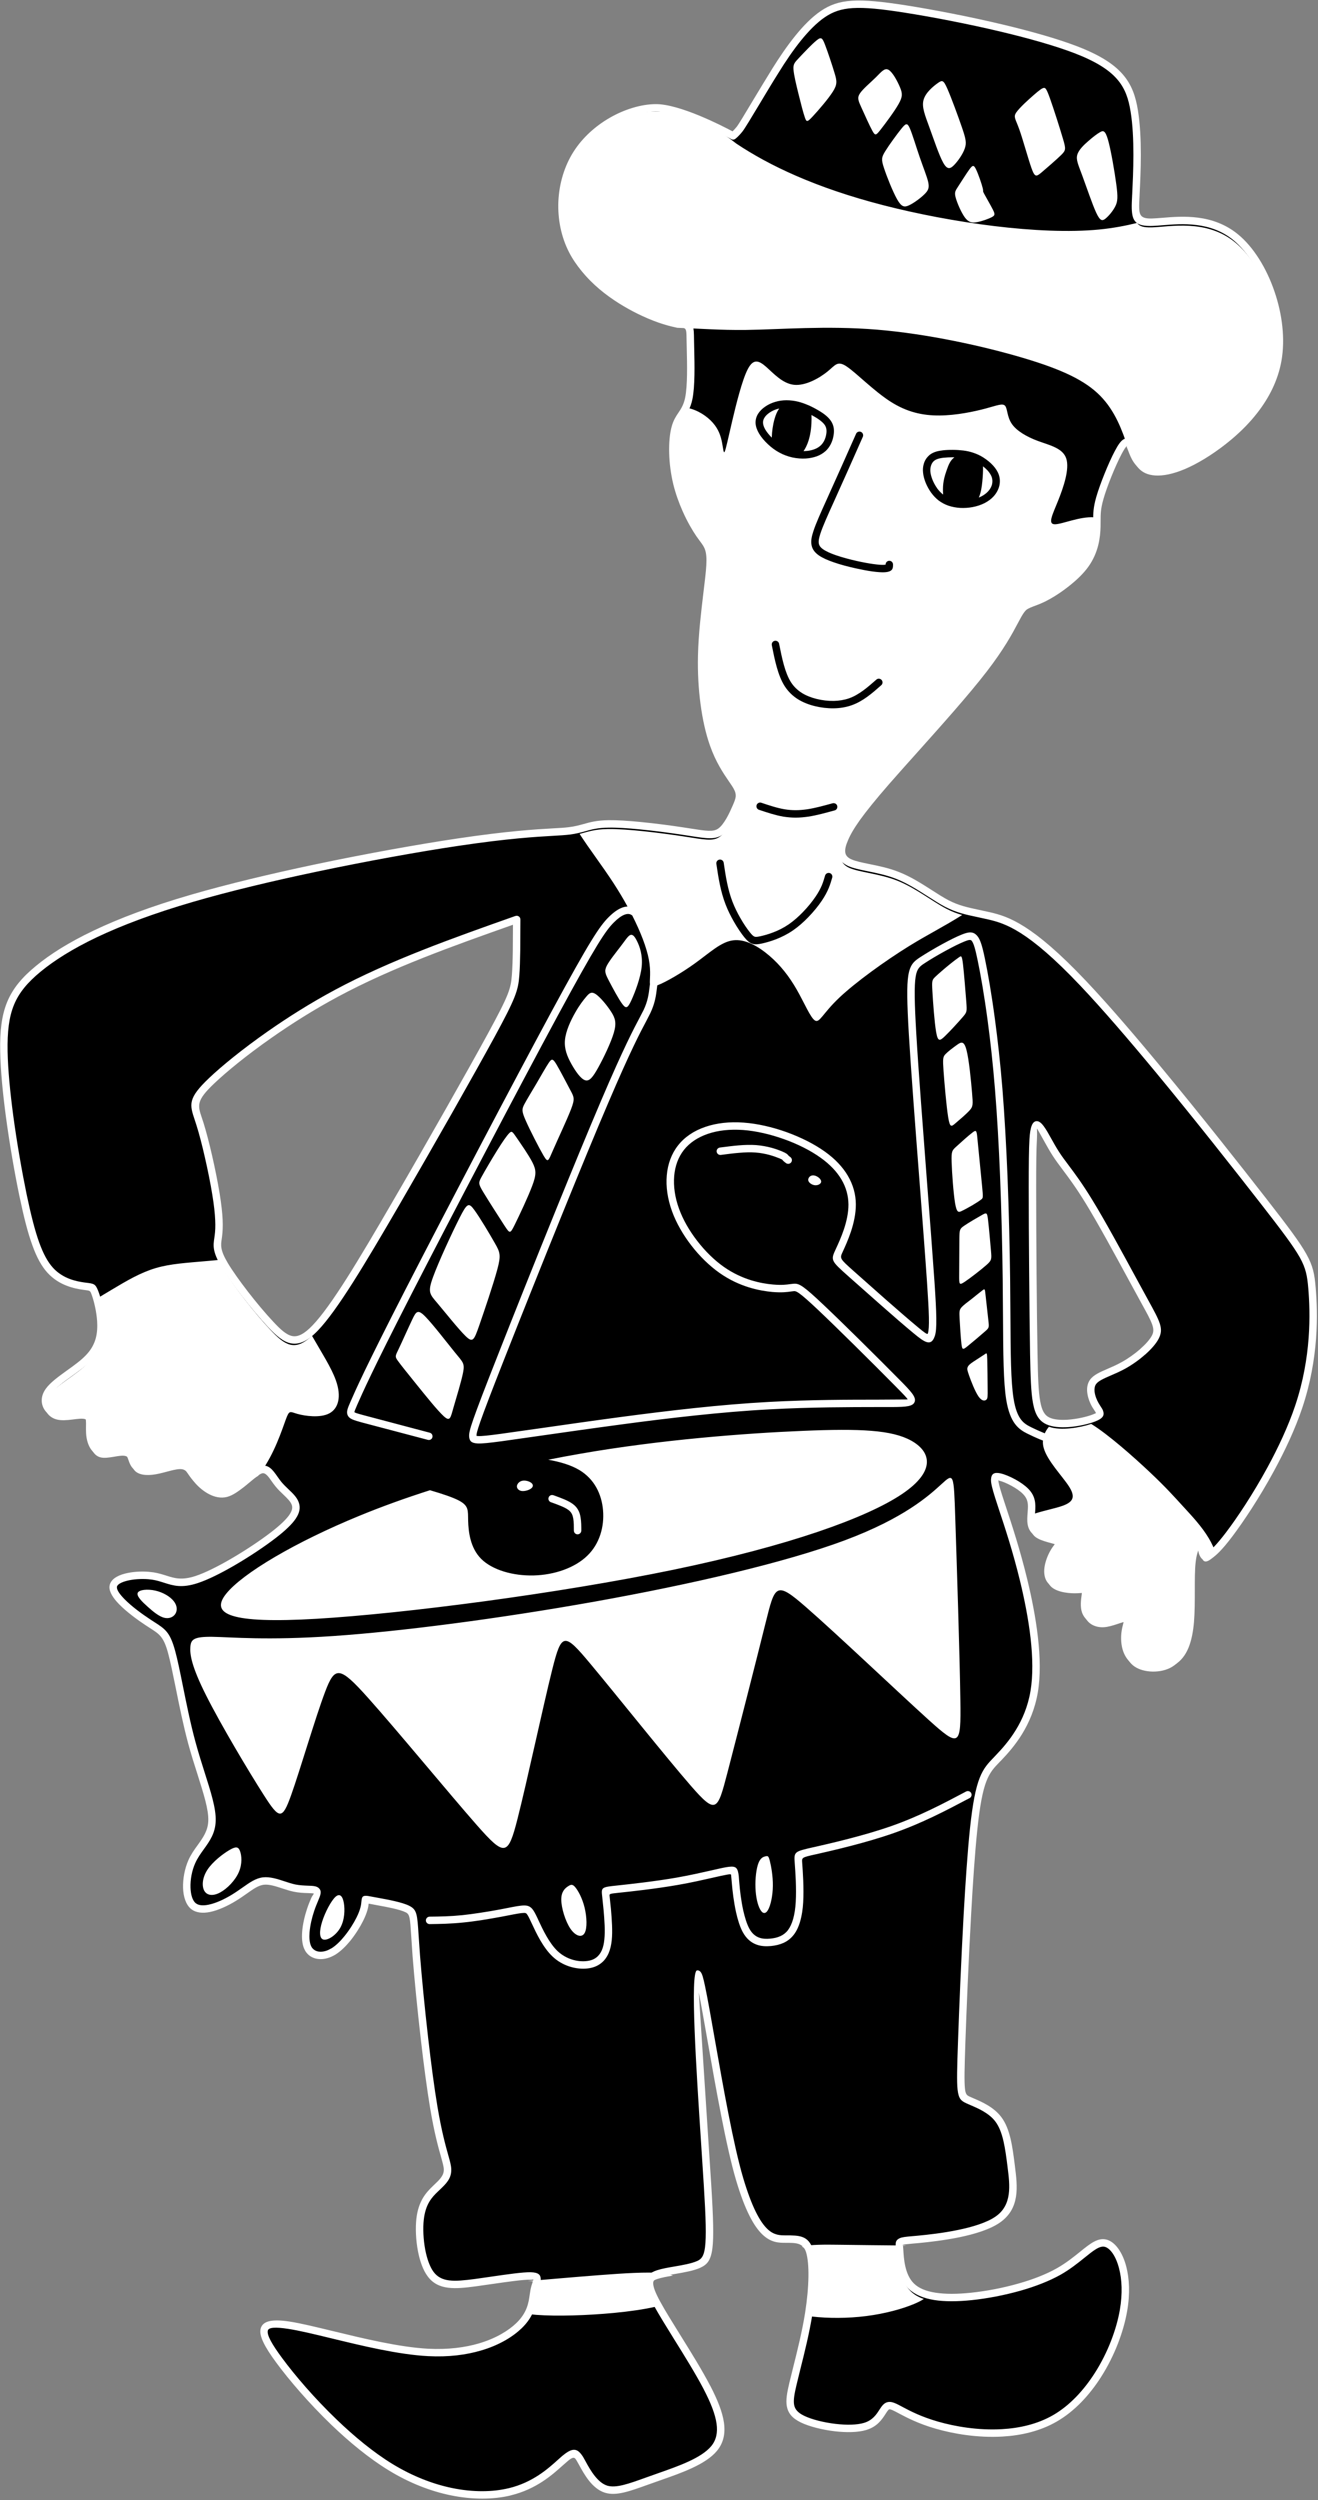
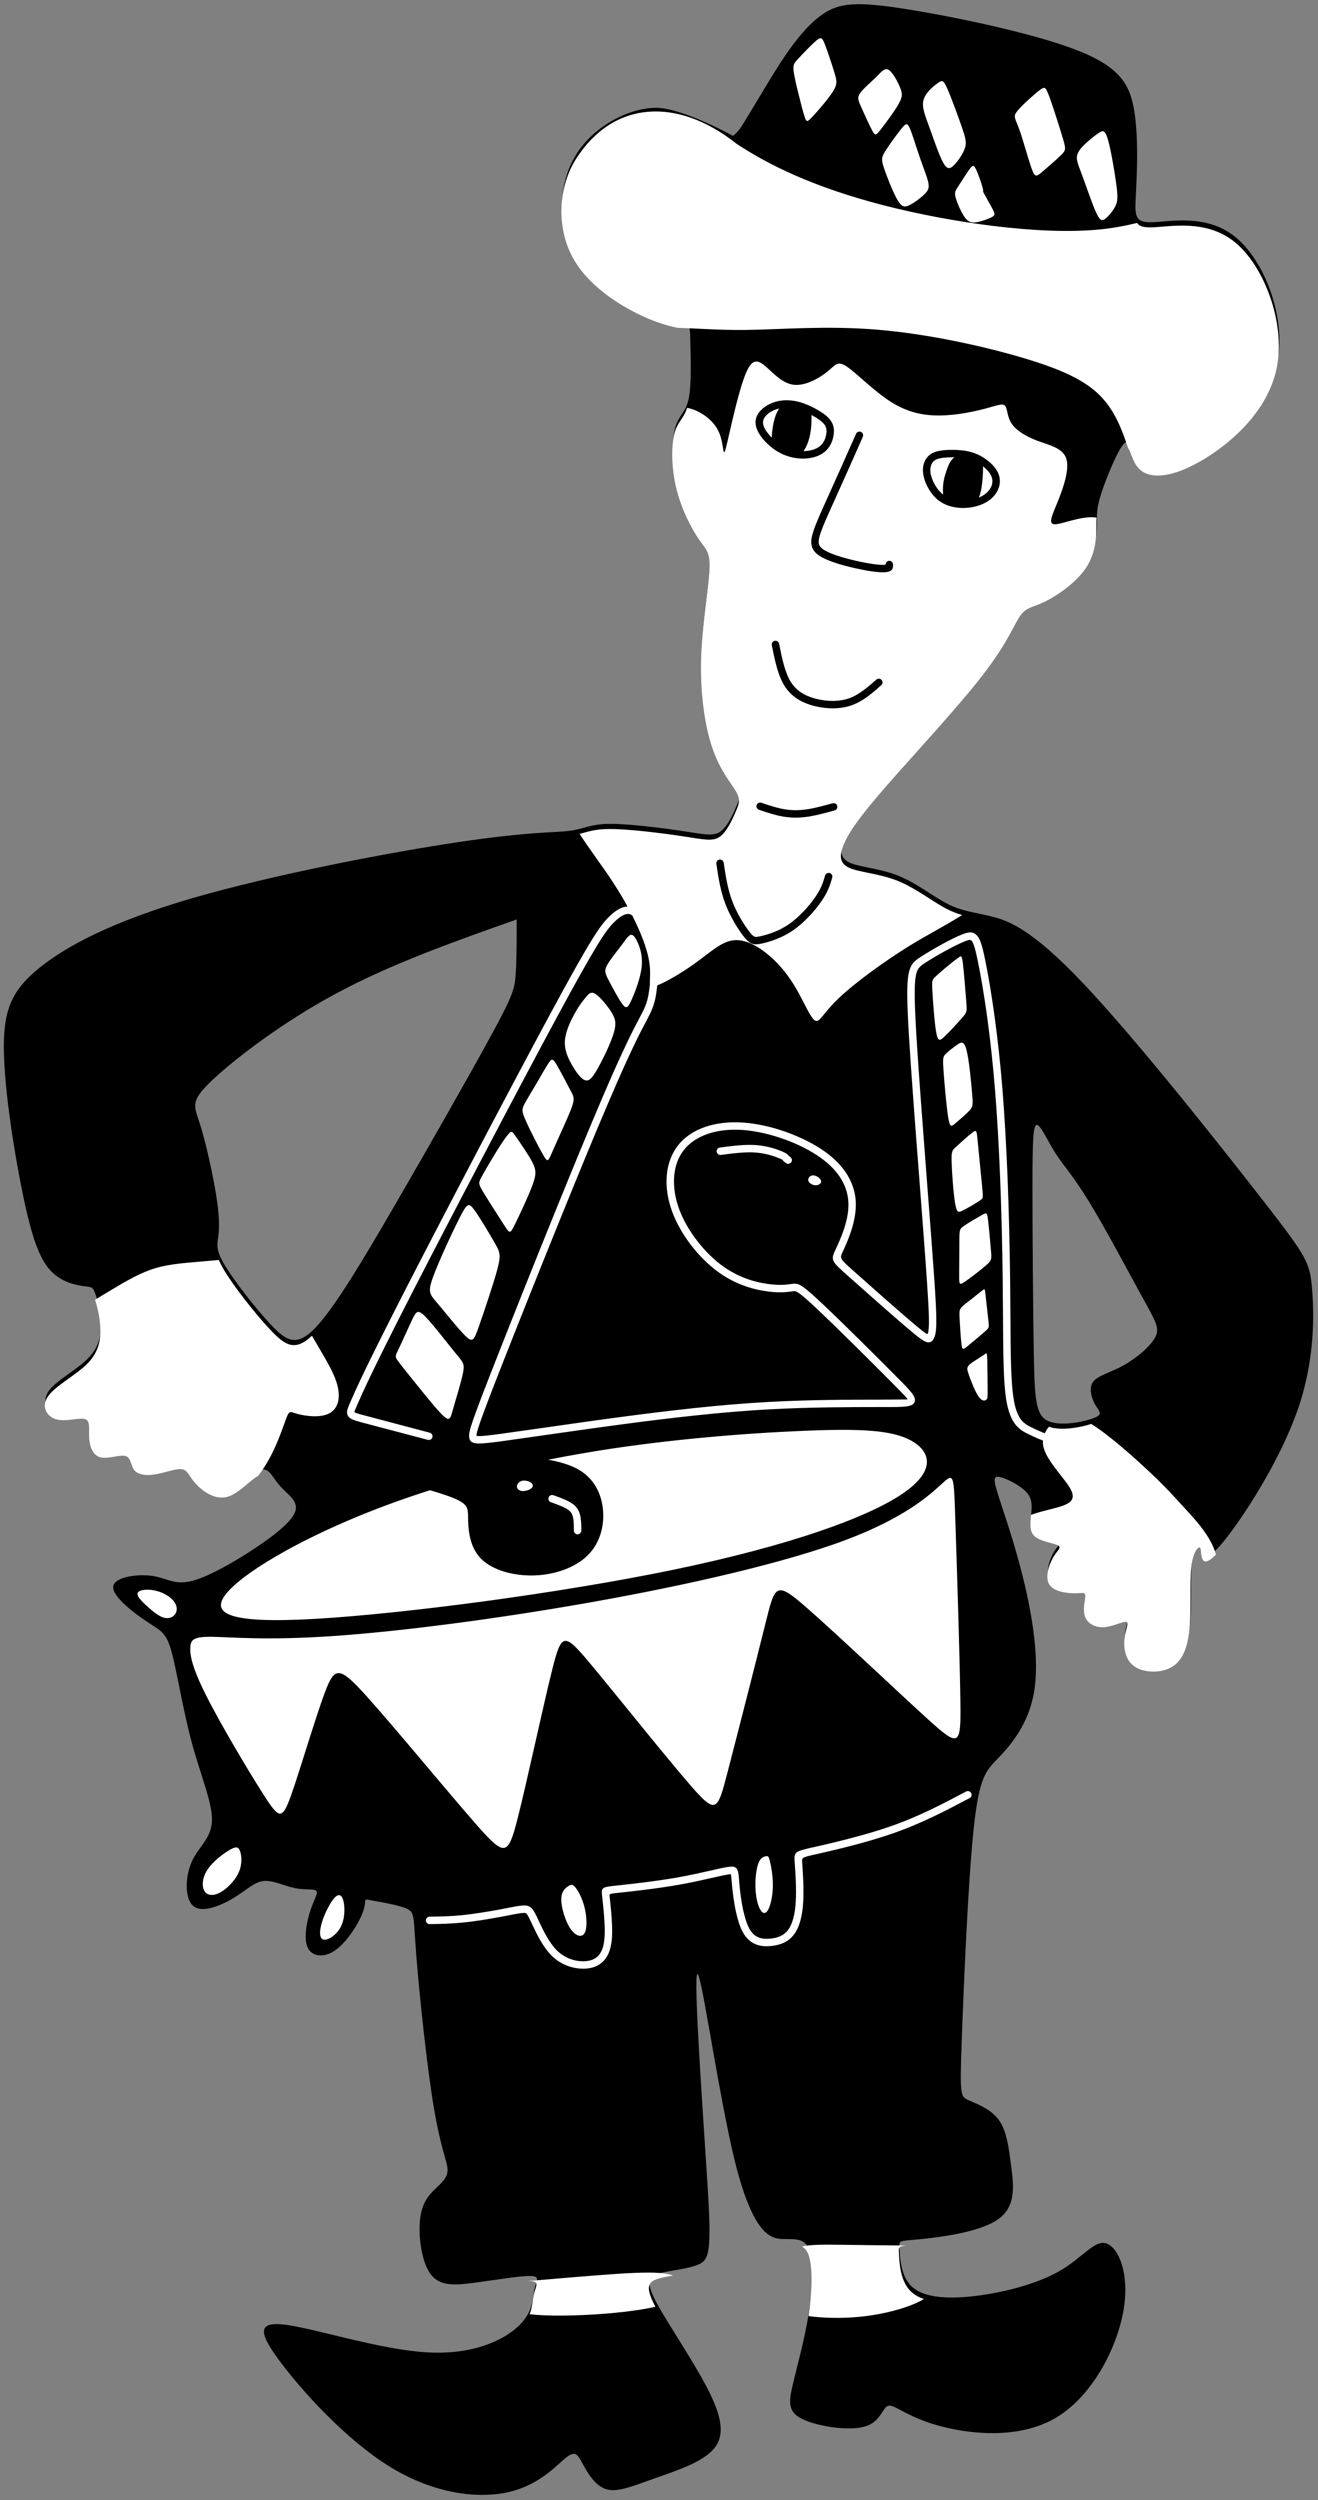
<svg xmlns="http://www.w3.org/2000/svg" clip-rule="evenodd" fill="#000000" fill-rule="evenodd" height="500.4" image-rendering="optimizeQuality" preserveAspectRatio="xMidYMid meet" shape-rendering="geometricPrecision" text-rendering="geometricPrecision" version="1" viewBox="118.2 -0.1 263.8 500.4" width="263.8" zoomAndPan="magnify">
  <rect x="118.2" y="-0.1" width="263.8" height="500.4" fill="#808080" stroke="none" />
  <g>
    <g>
      <g id="change1_1">
        <path d="M222.05 465.4c-2.91,2.8 -8.94,5.82 -18.15,5.34 -9.22,-0.49 -21.61,-4.47 -27.86,-5.44 -6.25,-0.97 -6.36,1.08 -1.94,7.06 4.42,5.97 13.36,15.89 22.25,21.33 8.89,5.44 17.73,6.41 23.82,4.96 6.09,-1.46 9.43,-5.34 11.31,-6.84 1.89,-1.51 2.32,-0.65 3.29,1.13 0.97,1.77 2.48,4.47 4.74,5.17 2.27,0.7 5.28,-0.59 9.54,-2.1 4.26,-1.51 9.75,-3.23 12.07,-6.04 2.32,-2.8 1.45,-6.68 -1.4,-12.17 -2.86,-5.5 -7.71,-12.61 -9.97,-16.76 -2.26,-4.15 -1.94,-5.34 0.16,-6.04 2.1,-0.69 5.98,-0.91 8.14,-1.88 2.15,-0.97 2.58,-2.7 1.78,-15.68 -0.81,-12.99 -2.94,-42.33 -2.03,-42.43 0.17,-0.02 0.44,0.94 0.79,2.61 1.57,7.39 4.74,28.61 7.65,38.42 3.55,12.01 6.79,12.01 9.21,12.01 2.43,0 4.04,0 4.8,2.43 0.75,2.42 0.64,7.27 -0.17,12.39 -0.8,5.12 -2.31,10.51 -3.17,14.17 -0.87,3.67 -1.08,5.61 1.93,7.06 3.02,1.46 9.27,2.42 12.51,1.46 3.23,-0.97 3.44,-3.88 4.68,-4.15 1.24,-0.27 3.51,2.1 9.65,3.88 6.14,1.77 16.16,2.96 23.65,-1.35 7.49,-4.31 12.45,-14.12 13.74,-21.61 1.29,-7.49 -1.07,-12.66 -3.45,-13.41 -2.37,-0.76 -4.74,2.91 -9.48,5.6 -4.74,2.69 -11.85,4.42 -17.51,5.01 -5.66,0.59 -9.86,0.05 -12.02,-2.05 -2.15,-2.1 -2.26,-5.76 -2.37,-7.49 -0.1,-1.72 -0.21,-1.51 3.77,-1.88 3.99,-0.38 12.07,-1.35 15.85,-3.94 3.77,-2.58 3.23,-6.78 2.74,-10.61 -0.48,-3.83 -0.91,-7.27 -2.58,-9.48 -1.67,-2.21 -4.58,-3.18 -6.09,-3.88 -1.51,-0.7 -1.62,-1.13 -1.24,-11.75 0.38,-10.61 1.24,-31.41 2.37,-42.3 1.13,-10.88 2.53,-11.85 5.01,-14.44 2.48,-2.58 6.03,-6.78 7.11,-13.2 1.08,-6.41 -0.32,-15.03 -2.1,-22.36 -1.78,-7.33 -3.93,-13.36 -5.01,-16.75 -1.08,-3.4 -1.08,-4.15 0.22,-3.88 1.29,0.27 3.88,1.56 5.17,2.85 1.29,1.3 1.29,2.59 1.18,4.05 -0.1,1.45 -0.32,3.06 0.87,4.03 1.18,0.97 3.77,1.3 4.58,1.73 0.81,0.43 -0.16,0.97 -1.03,2.48 -0.86,1.51 -1.61,3.98 -0.7,5.39 0.92,1.4 3.5,1.72 5.07,1.72 1.56,0 2.1,-0.32 2.1,0.48 0,0.81 -0.54,2.75 -0.05,4.15 0.48,1.4 1.99,2.27 3.76,2.16 1.78,-0.11 3.83,-1.19 4.48,-1.08 0.64,0.11 -0.11,1.4 -0.33,3.29 -0.21,1.88 0.11,4.36 2,5.66 1.89,1.29 5.33,1.4 7.54,0.05 2.21,-1.35 3.18,-4.15 3.51,-8.03 0.32,-3.88 0,-8.83 0.32,-11.85 0.32,-3.02 1.29,-4.1 1.67,-3.99 0.38,0.11 0.16,1.4 0.54,2.26 0.37,0.86 1.34,1.3 5.22,-3.82 3.88,-5.12 10.67,-15.79 13.96,-25.6 3.28,-9.8 3.07,-18.75 2.64,-23.81 -0.43,-5.07 -1.08,-6.25 -9.75,-17.41 -8.68,-11.15 -25.38,-32.27 -36.05,-43.53 -10.67,-11.26 -15.3,-12.66 -18.75,-13.47 -3.45,-0.81 -5.71,-1.02 -8.52,-2.48 -2.8,-1.45 -6.14,-4.15 -9.8,-5.6 -3.66,-1.46 -7.65,-1.67 -9.65,-2.59 -1.99,-0.92 -1.99,-2.53 -1.02,-4.79 0.97,-2.27 2.91,-5.18 8.35,-11.43 5.45,-6.25 14.39,-15.84 19.45,-22.41 5.07,-6.58 6.26,-10.13 7.49,-11.86 1.24,-1.72 2.54,-1.61 4.96,-2.8 2.43,-1.18 5.98,-3.66 7.92,-6.36 1.94,-2.69 2.27,-5.6 2.32,-7.59 0.05,-2 -0.16,-3.08 0.59,-5.71 0.75,-2.65 2.48,-6.85 3.66,-9.11 1.19,-2.26 1.84,-2.59 2.37,-1.51 0.54,1.08 0.97,3.56 3.18,4.58 2.21,1.02 6.2,0.59 11.86,-2.85 5.65,-3.45 12.98,-9.92 14.55,-18.7 1.56,-8.78 -2.64,-19.88 -8.41,-24.62 -5.76,-4.75 -13.09,-3.13 -16.7,-3.02 -3.61,0.11 -3.51,-1.29 -3.29,-5.55 0.22,-4.26 0.54,-11.37 -0.32,-16.7 -0.86,-5.34 -2.91,-8.9 -11.75,-12.29 -8.84,-3.39 -24.46,-6.63 -34.05,-8.14 -9.59,-1.51 -13.15,-1.29 -16.54,1.03 -3.4,2.31 -6.63,6.73 -9.49,11.31 -2.85,4.58 -6.44,10.79 -7.16,11.7 -0.72,0.9 -1.31,1.36 -1.31,1.36 0,0 -10.22,-5.67 -15.5,-5.62 -5.28,0.05 -12.18,3.5 -15.79,9.16 -3.61,5.66 -3.93,13.52 -0.86,19.45 3.07,5.93 9.53,9.91 14.06,12.01 4.53,2.1 7.11,2.32 8.35,2.7 1.24,0.38 1.13,0.91 1.19,3.82 0.05,2.91 0.27,8.19 -0.33,11.05 -0.59,2.86 -1.99,3.29 -2.69,5.77 -0.7,2.47 -0.7,7 0.32,11.2 1.03,4.21 3.07,8.08 4.53,10.19 1.45,2.1 2.32,2.42 2.1,6.25 -0.21,3.82 -1.51,11.15 -1.67,18.05 -0.16,6.89 0.81,13.36 2.37,17.78 1.56,4.41 3.72,6.79 4.64,8.4 0.91,1.62 0.59,2.48 -0.11,4.1 -0.7,1.61 -1.78,3.98 -3.18,4.95 -1.4,0.97 -3.13,0.54 -7.38,-0.1 -4.26,-0.65 -11.05,-1.51 -14.93,-1.46 -3.88,0.06 -4.85,1.02 -7.92,1.4 -3.07,0.38 -8.24,0.16 -22.31,2.27 -14.06,2.1 -37.01,6.52 -53.12,11.2 -16.11,4.69 -25.38,9.65 -30.82,14.12 -5.44,4.47 -7.06,8.46 -6.9,16.59 0.16,8.14 2.1,20.43 3.83,28.73 1.72,8.29 3.23,12.6 5.44,15.03 2.21,2.42 5.12,2.96 6.68,3.18 1.56,0.21 1.78,0.1 2.21,1.18 0.43,1.08 1.08,3.34 1.24,5.77 0.16,2.42 -0.16,5.01 -2.43,7.38 -2.26,2.37 -6.46,4.52 -7.97,6.62 -1.51,2.11 -0.32,4.15 1.61,4.69 1.94,0.54 4.64,-0.43 5.77,-0.05 1.13,0.38 0.7,2.1 0.81,3.82 0.11,1.73 0.75,3.45 2.26,3.83 1.51,0.38 3.88,-0.59 5.01,-0.27 1.13,0.32 1.03,1.94 1.78,2.86 0.76,0.91 2.37,1.13 4.26,0.81 1.88,-0.33 4.04,-1.19 5.22,-1.03 1.19,0.16 1.41,1.35 2.75,2.86 1.35,1.51 3.83,3.34 6.31,2.69 2.47,-0.65 4.95,-3.77 6.57,-4.36 1.62,-0.6 2.37,1.34 3.61,2.85 1.24,1.51 2.96,2.59 3.39,3.99 0.44,1.4 -0.43,3.12 -4.41,6.2 -3.99,3.07 -11.1,7.49 -15.36,8.89 -4.26,1.4 -5.66,-0.22 -8.73,-0.71 -3.07,-0.48 -7.81,0.17 -7.97,2.16 -0.17,1.99 4.25,5.33 6.95,7.11 2.69,1.78 3.66,2 4.74,5.93 1.08,3.93 2.26,11.58 4.04,18.16 1.78,6.57 4.15,12.07 4.04,15.62 -0.11,3.56 -2.69,5.18 -4.04,8.19 -1.35,3.02 -1.46,7.44 0.32,8.89 1.78,1.46 5.44,-0.05 8.03,-1.61 2.59,-1.57 4.1,-3.18 5.98,-3.4 1.89,-0.21 4.15,0.97 6.2,1.4 2.05,0.44 3.88,0.11 4.36,0.54 0.49,0.43 -0.37,1.62 -1.13,3.88 -0.75,2.26 -1.4,5.6 -0.59,7.44 0.81,1.83 3.07,2.15 5.22,0.81 2.16,-1.35 4.21,-4.37 5.23,-6.42 1.03,-2.04 1.03,-3.12 1.08,-3.61 0.05,-0.48 0.16,-0.37 1.88,-0.05 1.73,0.32 5.07,0.86 6.58,1.62 1.51,0.75 1.18,1.72 1.78,9.37 0.59,7.65 2.1,21.99 3.5,30.34 1.4,8.35 2.69,10.72 2.75,12.39 0.05,1.67 -1.14,2.64 -2.43,3.88 -1.29,1.24 -2.69,2.75 -3.07,6.09 -0.38,3.34 0.27,8.51 2.1,10.99 1.83,2.48 4.85,2.26 8.89,1.72 4.05,-0.54 9.11,-1.4 11.16,-1.34 2.04,0.05 1.07,1.02 0.7,2.8 -0.38,1.78 -0.17,4.36 -3.08,7.16zm114.11 -225c3.24,5.28 7.87,14.01 10.62,19.02 2.75,5.01 3.61,6.31 2.64,8.14 -0.97,1.83 -3.77,4.2 -6.42,5.66 -2.63,1.45 -5.11,1.99 -6.03,3.28 -0.91,1.29 -0.27,3.34 0.49,4.64 0.75,1.29 1.61,1.83 -0.33,2.58 -1.94,0.76 -6.68,1.73 -9.16,0.59 -2.47,-1.13 -2.69,-4.36 -2.85,-13.47 -0.16,-9.1 -0.27,-24.08 -0.27,-33.24 0,-9.16 0.11,-12.5 0.86,-12.55 0.75,-0.06 2.15,3.17 3.77,5.71 1.62,2.53 3.45,4.36 6.68,9.64zm-114.55 -56.47c-12.5,4.42 -25,8.84 -36.04,14.77 -11.05,5.92 -20.64,13.36 -25.01,17.51 -4.36,4.15 -3.5,5.01 -2.37,8.57 1.14,3.55 2.54,9.8 3.24,14.11 0.7,4.31 0.7,6.68 0.48,8.35 -0.21,1.67 -0.64,2.64 1.24,5.82 1.89,3.18 6.09,8.57 9.21,11.91 3.13,3.34 5.18,4.63 8.95,0.7 3.77,-3.93 9.27,-13.09 16.05,-24.78 6.79,-11.7 14.88,-25.92 19.13,-33.73 4.26,-7.82 4.69,-9.22 4.91,-12.02 0.21,-2.8 0.21,-7 0.21,-11.21z" fill="#000000" />
      </g>
      <g id="change2_1">
-         <path d="M222.57 465.94c-1.7,1.63 -4.4,3.34 -8.11,4.42 -2.91,0.86 -6.44,1.34 -10.6,1.12 -5.97,-0.31 -13.23,-2.08 -19.33,-3.56 -3.37,-0.82 -6.4,-1.55 -8.6,-1.89 -2.66,-0.41 -3.98,-0.31 -4.13,0.35 -0.2,0.9 0.82,2.72 2.9,5.53 2.48,3.36 6.4,7.97 10.93,12.31 3.47,3.33 7.3,6.51 11.11,8.84 4.06,2.48 8.12,4.02 11.89,4.81 4.29,0.89 8.21,0.81 11.37,0.05l0.06 -0.01c4.78,-1.16 7.83,-3.9 9.77,-5.65 0.4,-0.33 0.82,-0.76 1.23,-1.06 1.71,-1.36 2.59,-1.2 3.45,-0.11 0.3,0.36 0.56,0.84 0.87,1.41l0.06 0.11c0.46,0.85 1.06,1.92 1.8,2.85 0.7,0.88 1.53,1.64 2.49,1.94l0.02 0.01c1.76,0.52 4.23,-0.37 7.58,-1.57l2.67 -0.95c3.94,-1.38 8.57,-3 10.55,-5.39 1.01,-1.22 1.32,-2.71 1.07,-4.5 -0.27,-1.92 -1.17,-4.19 -2.56,-6.86l-0.02 -0.05c-1.62,-3.09 -3.88,-6.73 -5.95,-10.05 -1.55,-2.5 -2.99,-4.82 -3.99,-6.64 -1.21,-2.21 -1.72,-3.67 -1.65,-4.72 0.09,-1.28 0.87,-1.93 2.23,-2.38 0.96,-0.32 2.21,-0.54 3.52,-0.76 1.65,-0.28 3.4,-0.59 4.54,-1.1l0.03 -0.01c0.81,-0.38 1.31,-0.93 1.54,-2.74 0.27,-2.12 0.17,-5.76 -0.23,-12.2l-0.54 -8.41c-0.95,-14.55 -2.27,-34.64 -0.82,-34.81 0.51,-0.06 0.87,0.36 1.12,1.2 0.14,0.45 0.3,1.13 0.48,1.99 0.51,2.41 1.18,6.22 1.95,10.61 1.63,9.26 3.72,21.15 5.68,27.76 1.74,5.86 3.36,8.77 4.83,10.19 1.34,1.29 2.6,1.29 3.67,1.29 2.75,0 4.59,0 5.51,2.95 0.39,1.27 0.56,3.13 0.54,5.32 -0.03,2.2 -0.27,4.77 -0.68,7.41 -0.62,3.87 -1.61,7.86 -2.44,11.15l-0.75 3.07c-0.41,1.74 -0.67,3.07 -0.48,4.05 0.17,0.88 0.75,1.56 2.02,2.17 1.51,0.73 3.89,1.33 6.27,1.61 2.14,0.25 4.26,0.23 5.69,-0.2 1.71,-0.51 2.48,-1.69 3.06,-2.59 0.5,-0.77 0.91,-1.4 1.69,-1.57 0.81,-0.18 1.65,0.27 2.99,0.98l0.05 0.03c1.47,0.78 3.64,1.92 6.97,2.88 3.42,0.99 8.09,1.8 12.82,1.53 3.55,-0.2 7.14,-1.01 10.25,-2.8 3.35,-1.93 6.18,-5.01 8.39,-8.48 2.59,-4.07 4.31,-8.67 4.99,-12.61 0.56,-3.29 0.41,-6.1 -0.15,-8.25 -0.62,-2.45 -1.73,-4 -2.79,-4.34 -1.05,-0.33 -2.36,0.73 -4.13,2.16l-0.05 0.04c-1.29,1.04 -2.81,2.26 -4.71,3.35 -2.28,1.28 -5.07,2.36 -7.98,3.19 -3.3,0.94 -6.77,1.59 -9.82,1.91 -2.89,0.3 -5.43,0.31 -7.52,-0.02 -2.17,-0.35 -3.9,-1.07 -5.1,-2.23 -2.24,-2.2 -2.46,-5.79 -2.57,-7.7l-0.03 -0.42c-0.07,-1.08 -0.09,-1.59 0.74,-2 0.49,-0.24 1.22,-0.31 2.59,-0.43l1.12 -0.1c1.98,-0.19 4.98,-0.52 7.93,-1.13 2.9,-0.59 5.78,-1.45 7.57,-2.68 3.38,-2.32 2.89,-6.28 2.43,-9.88l-0.01 -0.11c-0.47,-3.69 -0.9,-7.01 -2.44,-9.05 -1.28,-1.7 -3.46,-2.63 -4.98,-3.28l-0.86 -0.38c-0.98,-0.46 -1.51,-0.84 -1.72,-2.74 -0.17,-1.56 -0.1,-4.35 0.09,-9.69 0.22,-6.31 0.62,-16.19 1.13,-25.42 0.36,-6.36 0.78,-12.47 1.24,-16.93 1.11,-10.63 2.5,-12.07 4.87,-14.52l0.34 -0.36c1.22,-1.27 2.7,-2.93 3.99,-5.04 1.29,-2.1 2.41,-4.67 2.93,-7.77 0.53,-3.13 0.45,-6.82 0.02,-10.63 -0.44,-3.85 -1.23,-7.8 -2.11,-11.43 -1.4,-5.79 -3.06,-10.82 -4.23,-14.33l-0.77 -2.38c-0.56,-1.78 -0.84,-2.89 -0.81,-3.57l0 -0.02c0.06,-1.22 0.68,-1.49 1.89,-1.24l0.02 0.01c0.76,0.16 1.88,0.62 2.96,1.21 0.96,0.53 1.91,1.18 2.56,1.84 0.76,0.76 1.15,1.53 1.32,2.33l0.01 0.03c0.16,0.75 0.13,1.49 0.08,2.26l-0.03 0.32c-0.09,1.18 -0.18,2.43 0.62,3.09l0.02 0.02c0.64,0.5 1.85,0.83 2.84,1.09 0.65,0.18 1.22,0.33 1.6,0.53 0.84,0.45 0.89,0.96 0.52,1.67 -0.11,0.21 -0.28,0.44 -0.48,0.7 -0.23,0.31 -0.52,0.69 -0.77,1.13 -0.44,0.78 -0.85,1.82 -0.98,2.81 -0.09,0.7 -0.04,1.36 0.25,1.81l0.02 0.03c0.28,0.41 0.82,0.71 1.44,0.92 0.98,0.34 2.14,0.43 2.99,0.43l1.52 -0.06c0.94,0 1.32,0.24 1.32,1.29 0,0.28 -0.05,0.63 -0.1,1.04 -0.12,0.87 -0.28,2.05 0.01,2.87 0.18,0.52 0.56,0.95 1.06,1.24l0.03 0.02c0.53,0.29 1.2,0.44 1.93,0.4 0.89,-0.06 1.9,-0.39 2.71,-0.66 0.81,-0.27 1.47,-0.49 1.93,-0.41 0.83,0.14 0.98,0.66 0.84,1.5l-0.2 0.86c-0.12,0.48 -0.27,1.08 -0.35,1.74 -0.1,0.97 -0.06,2.08 0.29,3.07 0.26,0.74 0.7,1.42 1.39,1.89 0.83,0.57 2.04,0.88 3.3,0.89 1.22,0.01 2.47,-0.27 3.43,-0.86 0.96,-0.58 1.67,-1.5 2.17,-2.71 0.52,-1.27 0.83,-2.87 0.98,-4.74 0.16,-1.92 0.16,-4.11 0.16,-6.2 0,-2.11 0,-4.11 0.17,-5.67 0.09,-0.87 0.24,-1.6 0.41,-2.18 0.23,-0.8 0.52,-1.37 0.78,-1.74 0.4,-0.55 0.88,-0.78 1.26,-0.73l0.22 0.04c0.63,0.21 0.69,0.81 0.75,1.55 0.04,0.38 0.08,0.82 0.21,1.11 0.02,0.05 0.08,0.08 0.26,-0.02 0.69,-0.38 1.82,-1.49 3.69,-3.95 2.21,-2.91 5.36,-7.63 8.26,-12.95 2.16,-3.97 4.19,-8.28 5.58,-12.43 1.62,-4.83 2.38,-9.46 2.68,-13.5 0.3,-4.05 0.14,-7.52 -0.07,-10.02 -0.21,-2.43 -0.47,-3.92 -1.69,-6.12 -1.27,-2.26 -3.59,-5.34 -7.91,-10.89 -5.15,-6.61 -13.11,-16.73 -20.93,-26.18 -5.4,-6.52 -10.75,-12.74 -15.07,-17.3 -5.28,-5.58 -9.06,-8.71 -11.94,-10.54 -2.82,-1.79 -4.78,-2.33 -6.44,-2.72l-2.27 -0.5c-2.32,-0.49 -4.19,-0.89 -6.42,-2.04 -1.09,-0.57 -2.26,-1.32 -3.49,-2.11 -1.94,-1.24 -4.05,-2.59 -6.24,-3.46 -1.92,-0.77 -3.97,-1.19 -5.74,-1.55 -1.58,-0.32 -2.95,-0.6 -3.94,-1.05 -1.25,-0.58 -1.88,-1.4 -2.05,-2.46 -0.15,-0.95 0.11,-2.06 0.65,-3.31 0.5,-1.17 1.25,-2.51 2.58,-4.35 1.3,-1.82 3.17,-4.14 5.89,-7.27 1.55,-1.78 3.58,-4.04 5.71,-6.42 4.79,-5.35 10.2,-11.39 13.72,-15.95 3.45,-4.48 5.08,-7.55 6.16,-9.58 0.5,-0.95 0.9,-1.68 1.31,-2.26 0.97,-1.35 1.93,-1.72 3.29,-2.22 0.56,-0.21 1.21,-0.45 1.94,-0.81 1.29,-0.63 2.91,-1.64 4.42,-2.86 1.24,-0.99 2.4,-2.11 3.23,-3.27 0.9,-1.26 1.44,-2.58 1.74,-3.81 0.32,-1.25 0.41,-2.42 0.43,-3.37l0.01 -1.19c0,-1.39 0,-2.55 0.61,-4.71 0.37,-1.3 0.98,-2.98 1.64,-4.62 0.69,-1.73 1.46,-3.43 2.09,-4.62 0.65,-1.25 1.2,-2 1.7,-2.3 0.86,-0.53 1.48,-0.21 1.99,0.8 0.14,0.28 0.26,0.59 0.38,0.93l0.02 0.04c0.4,1.09 0.98,2.6 2.42,3.27 1.05,0.48 2.58,0.59 4.58,0.1l0.03 0c1.82,-0.44 4,-1.37 6.55,-2.92 3.14,-1.91 6.8,-4.77 9.66,-8.45 2.18,-2.79 3.89,-6.06 4.54,-9.74 0.74,-4.16 0.15,-8.87 -1.31,-13.14 -1.53,-4.47 -3.99,-8.44 -6.83,-10.78 -4.6,-3.78 -10.36,-3.3 -14.16,-2.99 -0.74,0.06 -1.41,0.12 -2.05,0.14 -3.27,0.1 -4.06,-0.84 -4.14,-3.5 -0.02,-0.75 0.03,-1.64 0.08,-2.7l0.01 -0.12c0.1,-2.12 0.24,-4.94 0.24,-7.92 0,-2.95 -0.13,-6.03 -0.56,-8.64 -0.4,-2.53 -1.09,-4.65 -2.7,-6.49 -1.65,-1.9 -4.28,-3.57 -8.57,-5.22 -3.87,-1.48 -9.07,-2.94 -14.49,-4.24 -6.86,-1.64 -14.08,-3.01 -19.41,-3.85 -4.74,-0.75 -7.98,-1.07 -10.44,-0.92 -2.36,0.15 -3.99,0.74 -5.58,1.82 -1.63,1.11 -3.23,2.75 -4.78,4.66 -1.56,1.93 -3.07,4.16 -4.48,6.44 -1.29,2.05 -2.66,4.34 -3.87,6.36 -1.59,2.65 -2.92,4.86 -3.35,5.4 -0.8,1.01 -1.36,1.42 -1.36,1.42 -0.25,0.25 -0.64,0.29 -0.92,0.11 -0.71,-0.39 -10.22,-5.55 -15.11,-5.51 -2.62,0.03 -5.68,0.94 -8.5,2.58 -2.61,1.51 -5.01,3.64 -6.67,6.24 -1.72,2.7 -2.67,5.95 -2.81,9.24 -0.15,3.29 0.51,6.62 1.99,9.47 1.26,2.44 3.14,4.56 5.22,6.33 2.8,2.39 5.96,4.18 8.49,5.35 3.38,1.56 5.66,2.06 7.08,2.37l0.03 0.01c0.45,0.1 0.82,0.18 1.15,0.28l0.04 0.01c1.61,0.51 1.62,1.1 1.66,3.82l0.04 1.86c0.07,3.03 0.17,7.45 -0.37,10.04 -0.35,1.68 -0.94,2.58 -1.53,3.47 -0.44,0.66 -0.88,1.32 -1.17,2.35 -0.35,1.21 -0.51,2.98 -0.46,4.96 0.06,1.86 0.31,3.91 0.78,5.87 0.44,1.81 1.09,3.57 1.79,5.14l0.01 0.04c0.87,1.95 1.84,3.62 2.62,4.75l0.69 0.94c1.12,1.5 1.74,2.35 1.54,5.78 -0.08,1.47 -0.32,3.43 -0.59,5.67 -0.44,3.66 -0.98,8.11 -1.08,12.36 -0.07,3.31 0.11,6.54 0.5,9.46 0.41,3.07 1.05,5.83 1.83,8.05 1.12,3.15 2.56,5.25 3.59,6.76 0.4,0.58 0.74,1.08 0.99,1.53l0.02 0.04c0.53,0.93 0.7,1.68 0.63,2.43 -0.06,0.72 -0.34,1.4 -0.72,2.28 -0.36,0.83 -0.82,1.87 -1.37,2.8 -0.57,1 -1.27,1.92 -2.07,2.48 -1.47,1.01 -3.05,0.77 -6.49,0.23l-1.43 -0.22c-2.44,-0.37 -5.7,-0.81 -8.71,-1.1 -2.27,-0.22 -4.45,-0.37 -6.09,-0.34 -2.21,0.02 -3.45,0.37 -4.7,0.72 -0.92,0.25 -1.85,0.51 -3.14,0.67 -0.88,0.11 -1.94,0.17 -3.31,0.25 -3.43,0.2 -8.91,0.51 -18.98,2.01 -7.71,1.15 -18.07,3 -28.49,5.2 -8.6,1.81 -17.27,3.87 -24.54,5.99 -8.01,2.33 -14.32,4.73 -19.3,7.09 -4.95,2.36 -8.58,4.69 -11.25,6.88 -2.62,2.16 -4.33,4.19 -5.34,6.63 -1.02,2.47 -1.36,5.41 -1.29,9.38 0.07,3.64 0.51,8.15 1.12,12.75 0.75,5.58 1.76,11.31 2.69,15.83 0.86,4.12 1.66,7.25 2.51,9.62 0.84,2.32 1.72,3.92 2.76,5.07 1.01,1.11 2.19,1.79 3.3,2.22 1.12,0.43 2.19,0.61 2.93,0.72l0.48 0.06c1.49,0.19 1.78,0.23 2.32,1.58 0.26,0.64 0.59,1.69 0.85,2.92 0.2,0.93 0.37,1.99 0.44,3.08 0.09,1.27 0.04,2.61 -0.33,3.95 -0.37,1.36 -1.08,2.71 -2.3,3.99 -1.09,1.14 -2.58,2.21 -4.02,3.25 -1.6,1.15 -3.15,2.27 -3.89,3.3 -0.23,0.32 -0.38,0.64 -0.47,0.94l0 0.02c-0.12,0.44 -0.09,0.86 0.05,1.21 0.15,0.38 0.42,0.71 0.77,0.96 0.25,0.18 0.55,0.32 0.87,0.41l0.03 0.01c0.91,0.24 2.12,0.09 3.18,-0.04 1.01,-0.13 1.91,-0.24 2.59,-0.02l0.05 0.02c1.3,0.47 1.28,1.73 1.25,3.21 -0.01,0.4 -0.01,0.83 0.01,1.26 0.05,0.83 0.24,1.65 0.6,2.25 0.26,0.45 0.62,0.78 1.1,0.9 0.64,0.16 1.6,0 2.49,-0.15 0.95,-0.16 1.85,-0.31 2.54,-0.11 1.06,0.3 1.35,1.14 1.66,2.03 0.14,0.39 0.28,0.8 0.49,1.06l0.04 0.04c0.24,0.28 0.65,0.47 1.16,0.56 0.66,0.13 1.48,0.1 2.36,-0.05 0.68,-0.11 1.42,-0.31 2.12,-0.5 1.27,-0.33 2.45,-0.65 3.33,-0.53 1.09,0.15 1.54,0.8 2.17,1.73 0.28,0.41 0.6,0.88 1.04,1.37l0.03 0.04c0.7,0.78 1.73,1.65 2.9,2.15 0.83,0.35 1.74,0.51 2.63,0.28 1.27,-0.33 2.63,-1.48 3.84,-2.49l0.05 -0.03c0.96,-0.81 1.83,-1.54 2.61,-1.82l0.06 -0.02c1.74,-0.61 2.62,0.65 3.62,2.07 0.25,0.35 0.51,0.73 0.76,1.03 0.42,0.51 0.92,0.99 1.4,1.45 0.94,0.89 1.81,1.72 2.13,2.79 0.28,0.91 0.17,1.9 -0.64,3.1l-0.03 0.05c-0.71,1.04 -1.97,2.29 -4,3.85 -2.18,1.68 -5.28,3.76 -8.34,5.53 -2.62,1.52 -5.23,2.82 -7.24,3.48l-0.03 0.01c-3.19,1.05 -4.88,0.51 -6.73,-0.08 -0.72,-0.23 -1.47,-0.47 -2.31,-0.6l-0.85 -0.1c-1.41,-0.11 -3.02,-0.01 -4.29,0.32 -1.07,0.28 -1.87,0.69 -1.98,1.19l0 0.07c-0.05,0.58 0.58,1.45 1.5,2.39 1.44,1.48 3.57,3.02 5.12,4.04l0.83 0.54c2.24,1.44 3.18,2.04 4.21,5.81 0.48,1.76 0.99,4.25 1.55,7.04 0.7,3.47 1.5,7.44 2.5,11.13 0.6,2.21 1.25,4.26 1.85,6.16 1.24,3.89 2.29,7.18 2.21,9.67 -0.07,2.48 -1.2,4.05 -2.38,5.69 -0.62,0.86 -1.26,1.75 -1.72,2.79 -0.66,1.47 -1,3.3 -0.94,4.91 0.05,1.37 0.38,2.55 1.05,3.1l0.03 0.02c0.58,0.45 1.49,0.49 2.51,0.28 1.51,-0.3 3.24,-1.13 4.64,-1.98 0.84,-0.51 1.55,-1.02 2.2,-1.47 1.46,-1.03 2.63,-1.86 4.08,-2.03 1.39,-0.15 2.86,0.32 4.32,0.8 0.72,0.24 1.46,0.48 2.11,0.62 0.92,0.19 1.83,0.22 2.56,0.25 0.97,0.03 1.7,0.06 2.15,0.46l0.04 0.04c0.66,0.62 0.33,1.39 -0.21,2.67 -0.23,0.55 -0.51,1.22 -0.75,1.96 -0.41,1.21 -0.78,2.75 -0.9,4.18 -0.08,1.06 -0.02,2.04 0.28,2.72l0.14 0.28c0.3,0.46 0.76,0.76 1.29,0.86 0.6,0.11 1.32,0.02 2.05,-0.31l0.67 -0.35c0.88,-0.55 1.75,-1.42 2.53,-2.38 1.02,-1.25 1.88,-2.64 2.43,-3.74 0.85,-1.7 0.94,-2.67 0.98,-3.17l0.02 -0.18c0.09,-0.85 0.24,-1.1 1.25,-0.99l2.24 0.41c1.86,0.34 4.63,0.85 6.04,1.55 1.57,0.79 1.63,1.59 1.91,6.01l0.28 3.98c0.33,4.2 0.93,10.42 1.63,16.53 0.58,5.02 1.23,9.99 1.86,13.73 0.84,4.98 1.64,7.82 2.15,9.65 0.36,1.27 0.59,2.09 0.61,2.85 0.06,1.86 -1.05,2.91 -2.34,4.14l-0.32 0.3c-0.61,0.58 -1.24,1.23 -1.75,2.09 -0.51,0.87 -0.91,1.99 -1.09,3.54 -0.19,1.72 -0.1,3.95 0.29,6.03 0.34,1.76 0.89,3.39 1.67,4.44 0.77,1.05 1.82,1.53 3.11,1.7l0.03 0c1.39,0.17 3.1,-0.02 5.05,-0.27l3.37 -0.48c3.18,-0.46 6.33,-0.92 7.9,-0.88 1.56,0.04 2.01,0.54 1.99,1.47l0 0.02c-0.01,0.36 -0.13,0.72 -0.27,1.15 -0.11,0.32 -0.23,0.7 -0.31,1.06l-0.16 1.02c-0.24,1.78 -0.56,4.07 -3.12,6.53zm-8.53 3c3.46,-1.02 5.95,-2.58 7.5,-4.07 2.18,-2.1 2.46,-4.1 2.68,-5.67l0.18 -1.12c0.1,-0.48 0.23,-0.88 0.34,-1.21 0.11,-0.33 0.2,-0.61 0.21,-0.74 0,-0.05 -0.13,0.06 -0.54,0.05 -1.43,-0.04 -4.53,0.41 -7.66,0.86l-3.38 0.48c-2.06,0.27 -3.87,0.47 -5.44,0.27l-0.02 0c-1.69,-0.21 -3.07,-0.86 -4.12,-2.29 -0.93,-1.25 -1.57,-3.09 -1.94,-5.05 -0.42,-2.21 -0.52,-4.61 -0.31,-6.47 0.2,-1.78 0.69,-3.09 1.29,-4.12 0.61,-1.03 1.32,-1.76 2,-2.41l0.32 -0.31c1.04,-0.98 1.92,-1.82 1.88,-3.02 -0.01,-0.57 -0.23,-1.32 -0.55,-2.49 -0.53,-1.86 -1.34,-4.74 -2.19,-9.8 -0.63,-3.78 -1.29,-8.77 -1.87,-13.82 -0.71,-6.16 -1.31,-12.39 -1.64,-16.58l-0.27 -4c-0.24,-3.7 -0.29,-4.37 -1.09,-4.77 -1.22,-0.61 -3.87,-1.09 -5.64,-1.41l-1.79 -0.34c-0.06,0.64 -0.25,1.74 -1.12,3.47 -0.59,1.18 -1.51,2.68 -2.59,4.01 -0.88,1.07 -1.88,2.05 -2.9,2.7 -0.29,0.17 -0.58,0.33 -0.84,0.44l-0.02 0.01c-1.02,0.45 -2.04,0.58 -2.92,0.41 -0.95,-0.18 -1.76,-0.7 -2.28,-1.54l-0.24 -0.47c-0.41,-0.93 -0.5,-2.15 -0.4,-3.43 0.12,-1.54 0.53,-3.22 0.97,-4.53 0.28,-0.86 0.56,-1.52 0.79,-2.06 0.28,-0.67 0.61,-0.94 0.56,-1.02 -0.06,-0.06 -0.56,-0.07 -1.22,-0.1 -0.79,-0.02 -1.76,-0.06 -2.81,-0.28 -0.77,-0.16 -1.52,-0.41 -2.27,-0.65 -1.31,-0.43 -2.63,-0.86 -3.69,-0.74 -1.08,0.13 -2.11,0.85 -3.39,1.76 -0.69,0.48 -1.44,1.02 -2.3,1.53 -1.51,0.92 -3.4,1.82 -5.11,2.17 -1.43,0.28 -2.76,0.18 -3.73,-0.58l-0.04 -0.03c-1.03,-0.84 -1.54,-2.43 -1.6,-4.2 -0.06,-1.82 0.33,-3.9 1.07,-5.57 0.52,-1.17 1.21,-2.13 1.88,-3.05 1.04,-1.45 2.04,-2.84 2.1,-4.86 0.07,-2.24 -0.95,-5.42 -2.14,-9.19 -0.62,-1.94 -1.29,-4.05 -1.88,-6.22 -0.98,-3.64 -1.8,-7.68 -2.51,-11.22 -0.56,-2.76 -1.06,-5.22 -1.53,-6.94 -0.88,-3.21 -1.68,-3.73 -3.58,-4.95l-0.85 -0.55c-1.61,-1.06 -3.83,-2.67 -5.37,-4.25 -1.19,-1.22 -2,-2.47 -1.92,-3.54l0.02 -0.15c0.19,-1.21 1.44,-2.01 3.07,-2.43 1.45,-0.38 3.24,-0.49 4.79,-0.36l0.95 0.11c0.98,0.16 1.78,0.41 2.54,0.65 1.61,0.52 3.08,0.98 5.82,0.09l0.03 -0.01c1.9,-0.63 4.42,-1.89 6.96,-3.36 3.01,-1.74 6.04,-3.77 8.17,-5.41 1.9,-1.47 3.06,-2.6 3.68,-3.51l0.02 -0.04c0.52,-0.77 0.61,-1.35 0.46,-1.84 -0.21,-0.71 -0.95,-1.41 -1.73,-2.16 -0.51,-0.48 -1.04,-0.99 -1.52,-1.58 -0.32,-0.38 -0.58,-0.76 -0.83,-1.11 -0.65,-0.93 -1.23,-1.75 -1.93,-1.53l-0.03 0.01c-0.55,0.21 -1.32,0.85 -2.16,1.56l-0.06 0.05c-1.32,1.11 -2.82,2.37 -4.42,2.78 -1.24,0.32 -2.48,0.12 -3.59,-0.36 -1.38,-0.58 -2.6,-1.61 -3.42,-2.52l-0.03 -0.04c-0.51,-0.57 -0.87,-1.09 -1.16,-1.52 -0.41,-0.61 -0.7,-1.03 -1.14,-1.09 -0.59,-0.08 -1.63,0.2 -2.75,0.49 -0.73,0.19 -1.5,0.4 -2.25,0.53 -1.05,0.18 -2.05,0.2 -2.88,0.04 -0.85,-0.16 -1.55,-0.5 -2.03,-1.06l-0.04 -0.05c-0.38,-0.46 -0.57,-1 -0.75,-1.52 -0.18,-0.51 -0.35,-1 -0.66,-1.09 -0.38,-0.11 -1.12,0.02 -1.9,0.15 -1.03,0.17 -2.14,0.35 -3.09,0.12 -0.9,-0.22 -1.56,-0.81 -2.02,-1.58 -0.49,-0.83 -0.74,-1.88 -0.8,-2.92 -0.03,-0.46 -0.02,-0.93 -0.02,-1.38 0.02,-0.89 0.03,-1.65 -0.27,-1.78l-0.02 -0.01c-0.34,-0.11 -1.09,-0.02 -1.93,0.09 -1.19,0.14 -2.55,0.31 -3.75,-0.01l-0.05 -0.01c-0.48,-0.13 -0.94,-0.35 -1.33,-0.64 -0.58,-0.41 -1.03,-0.97 -1.28,-1.62 -0.25,-0.64 -0.31,-1.37 -0.11,-2.14l0.01 -0.04c0.13,-0.46 0.36,-0.93 0.7,-1.4 0.88,-1.23 2.52,-2.41 4.22,-3.64 1.39,-0.99 2.82,-2.02 3.81,-3.07 1.04,-1.08 1.64,-2.22 1.95,-3.35 0.31,-1.15 0.35,-2.32 0.28,-3.47 -0.07,-1.01 -0.23,-2 -0.42,-2.87 -0.24,-1.13 -0.54,-2.09 -0.77,-2.66 -0.22,-0.55 -0.36,-0.57 -1.12,-0.66l-0.5 -0.07c-0.81,-0.11 -1.99,-0.31 -3.27,-0.81 -1.29,-0.49 -2.67,-1.3 -3.86,-2.6 -1.17,-1.29 -2.15,-3.05 -3.05,-5.57 -0.89,-2.45 -1.7,-5.64 -2.57,-9.81 -0.95,-4.57 -1.96,-10.34 -2.71,-15.95 -0.62,-4.65 -1.06,-9.2 -1.13,-12.91 -0.09,-4.17 0.3,-7.29 1.4,-9.97 1.12,-2.69 2.95,-4.9 5.77,-7.21 2.76,-2.28 6.49,-4.67 11.56,-7.08 5.04,-2.4 11.42,-4.83 19.52,-7.18 7.3,-2.12 16,-4.19 24.65,-6.02 10.49,-2.21 20.88,-4.06 28.58,-5.21 10.11,-1.51 15.65,-1.83 19.11,-2.03 1.34,-0.07 2.36,-0.13 3.21,-0.24 1.2,-0.14 2.07,-0.39 2.93,-0.62 1.35,-0.38 2.67,-0.75 5.07,-0.78 1.69,-0.02 3.92,0.12 6.25,0.35 3.13,0.3 6.39,0.74 8.8,1.11l1.42 0.22c3.04,0.48 4.44,0.7 5.43,0.01 0.59,-0.41 1.14,-1.17 1.63,-2 0.52,-0.9 0.95,-1.86 1.29,-2.64 0.32,-0.73 0.55,-1.3 0.6,-1.82 0.03,-0.46 -0.08,-0.94 -0.44,-1.57l-0.02 -0.04c-0.23,-0.41 -0.56,-0.88 -0.93,-1.42 -1.08,-1.58 -2.58,-3.78 -3.76,-7.11 -0.82,-2.3 -1.48,-5.17 -1.9,-8.35 -0.4,-2.99 -0.59,-6.29 -0.51,-9.68 0.1,-4.35 0.64,-8.82 1.08,-12.51 0.27,-2.22 0.51,-4.16 0.59,-5.57 0.16,-2.89 -0.34,-3.59 -1.25,-4.8l-0.72 -0.99c-0.82,-1.19 -1.84,-2.94 -2.75,-4.99l-0.02 -0.04c-0.73,-1.65 -1.4,-3.49 -1.87,-5.4 -0.5,-2.08 -0.77,-4.23 -0.82,-6.18 -0.06,-2.13 0.12,-4.05 0.51,-5.41 0.35,-1.25 0.85,-2.01 1.36,-2.76 0.51,-0.77 1.03,-1.55 1.32,-2.95 0.5,-2.42 0.4,-6.74 0.33,-9.71l-0.04 -1.87c-0.02,-1.82 -0.03,-2.23 -0.61,-2.42 -0.3,-0.09 -0.79,-0.21 -1.09,-0.26 -1.49,-0.33 -3.86,-0.84 -7.39,-2.48 -2.63,-1.22 -5.92,-3.08 -8.83,-5.57 -2.21,-1.88 -4.22,-4.14 -5.58,-6.78 -1.6,-3.09 -2.31,-6.67 -2.16,-10.22 0.16,-3.53 1.18,-7.04 3.05,-9.97 1.8,-2.82 4.38,-5.11 7.17,-6.73 3.04,-1.76 6.37,-2.75 9.24,-2.77 4.8,-0.05 13.34,4.35 15.4,5.45 0.23,-0.22 0.53,-0.53 0.84,-0.92 0.38,-0.48 1.68,-2.64 3.23,-5.24 1.25,-2.07 2.67,-4.43 3.88,-6.38 1.44,-2.31 2.98,-4.58 4.6,-6.58 1.63,-2.02 3.34,-3.76 5.1,-4.96 1.81,-1.23 3.66,-1.91 6.32,-2.07 2.56,-0.16 5.9,0.17 10.75,0.93 5.37,0.85 12.63,2.23 19.53,3.88 5.48,1.31 10.74,2.79 14.68,4.3 4.54,1.74 7.36,3.55 9.16,5.62 1.83,2.1 2.6,4.44 3.05,7.24 0.44,2.72 0.58,5.87 0.58,8.87 0,2.98 -0.14,5.84 -0.25,7.99l0 0.12c-0.06,1.04 -0.1,1.91 -0.08,2.58 0.05,1.57 0.54,2.13 2.61,2.06 0.51,-0.01 1.21,-0.07 1.97,-0.13 4.04,-0.34 10.15,-0.85 15.22,3.32 3.06,2.51 5.69,6.73 7.29,11.45 1.54,4.49 2.16,9.47 1.38,13.88 -0.7,3.94 -2.52,7.43 -4.83,10.39 -2.98,3.84 -6.8,6.82 -10.07,8.81 -2.68,1.63 -5.01,2.61 -6.97,3.09l-0.03 0c-2.36,0.57 -4.22,0.42 -5.55,-0.19 -1.99,-0.93 -2.7,-2.77 -3.2,-4.1l-0.33 -0.83c-0.03,-0.06 0.22,-0.26 0.11,-0.19 -0.26,0.15 -0.63,0.71 -1.16,1.72 -0.59,1.13 -1.34,2.78 -2.02,4.48 -0.64,1.59 -1.23,3.22 -1.58,4.48 -0.56,1.96 -0.56,3.02 -0.56,4.3l-0.01 1.23c-0.02,1.03 -0.13,2.32 -0.47,3.69 -0.35,1.39 -0.95,2.88 -1.99,4.32 -0.91,1.27 -2.17,2.5 -3.5,3.56 -1.6,1.29 -3.32,2.36 -4.69,3.03 -0.81,0.39 -1.49,0.65 -2.08,0.87 -1.11,0.41 -1.89,0.71 -2.6,1.7 -0.36,0.49 -0.73,1.19 -1.21,2.09 -1.1,2.08 -2.77,5.21 -6.3,9.78 -3.54,4.59 -8.97,10.66 -13.78,16.04 -2.04,2.27 -3.95,4.41 -5.7,6.41 -2.71,3.11 -4.54,5.39 -5.81,7.15 -1.24,1.74 -1.95,2.99 -2.41,4.08 -0.44,1 -0.66,1.85 -0.55,2.49 0.08,0.55 0.45,1 1.2,1.34 0.83,0.38 2.13,0.65 3.61,0.95 1.84,0.37 3.95,0.8 5.99,1.62 2.34,0.92 4.51,2.32 6.5,3.59 1.2,0.77 2.33,1.5 3.37,2.04 2.06,1.06 3.84,1.44 6.05,1.91l2.3 0.5c1.78,0.42 3.87,0.99 6.9,2.92 2.96,1.88 6.84,5.09 12.22,10.77 4.37,4.61 9.73,10.85 15.13,17.38 7.88,9.51 15.83,19.61 20.97,26.21 4.35,5.59 6.69,8.7 8.02,11.08 1.37,2.45 1.66,4.08 1.88,6.72 0.22,2.56 0.38,6.1 0.08,10.24 -0.31,4.14 -1.09,8.89 -2.76,13.87 -1.42,4.24 -3.49,8.63 -5.69,12.67 -2.94,5.41 -6.14,10.19 -8.37,13.14 -2.01,2.65 -3.31,3.88 -4.17,4.35 -1.36,0.75 -1.98,0.13 -2.33,-0.68 -0.14,-0.31 -0.21,-0.63 -0.26,-0.94l-0.17 0.52c-0.15,0.51 -0.28,1.15 -0.36,1.93 -0.16,1.45 -0.16,3.43 -0.16,5.51 0,2.12 0,4.36 -0.16,6.32 -0.17,2.01 -0.51,3.75 -1.1,5.19 -0.62,1.5 -1.52,2.65 -2.76,3.41 -1.21,0.74 -2.74,1.09 -4.22,1.08 -1.53,-0.01 -3.05,-0.41 -4.13,-1.15 -0.98,-0.67 -1.6,-1.61 -1.96,-2.63 -0.43,-1.22 -0.48,-2.57 -0.36,-3.71 0.09,-0.77 0.26,-1.43 0.4,-1.97l0.1 -0.42 -0.77 0.25c-0.91,0.3 -2.02,0.68 -3.09,0.74 -1.02,0.06 -1.97,-0.15 -2.75,-0.59l-0.03 -0.02c-0.81,-0.46 -1.43,-1.17 -1.74,-2.04 -0.4,-1.17 -0.21,-2.54 -0.07,-3.56l0.07 -0.63 -1.34 0.05c-0.97,0 -2.3,-0.11 -3.47,-0.51 -0.89,-0.3 -1.7,-0.78 -2.19,-1.51l-0.03 -0.04c-0.51,-0.78 -0.62,-1.79 -0.49,-2.81 0.16,-1.19 0.65,-2.44 1.17,-3.35 0.31,-0.56 0.63,-0.96 0.87,-1.29l0.2 -0.26 -1.04 -0.31c-1.11,-0.3 -2.5,-0.67 -3.38,-1.37l-0.04 -0.03c-1.4,-1.15 -1.27,-2.81 -1.15,-4.36l0.02 -0.31c0.05,-0.66 0.08,-1.28 -0.04,-1.83l-0.01 -0.04c-0.12,-0.53 -0.39,-1.06 -0.92,-1.59 -0.54,-0.55 -1.38,-1.12 -2.23,-1.59 -0.96,-0.53 -1.93,-0.93 -2.55,-1.06l-0.02 0c-0.06,-0.02 -0.09,-0.2 -0.1,-0.14 -0.02,0.48 0.24,1.45 0.75,3.06l0.77 2.36c1.16,3.51 2.82,8.54 4.25,14.45 0.9,3.7 1.7,7.72 2.14,11.62 0.45,3.93 0.53,7.76 -0.02,11.04 -0.56,3.31 -1.76,6.05 -3.13,8.3 -1.37,2.23 -2.92,3.97 -4.18,5.29l-0.35 0.35c-2.15,2.23 -3.41,3.53 -4.46,13.65 -0.46,4.41 -0.88,10.49 -1.23,16.87 -0.52,9.27 -0.92,19.11 -1.14,25.38 -0.18,5.27 -0.25,8.01 -0.09,9.48 0.12,1.11 0.39,1.32 0.88,1.55l0.79 0.35c1.68,0.72 4.08,1.75 5.6,3.77 1.77,2.34 2.23,5.85 2.72,9.75l0.01 0.1c0.51,4.04 1.07,8.47 -3.07,11.31 -1.97,1.35 -5.03,2.28 -8.11,2.91 -3.02,0.61 -6.07,0.96 -8.08,1.15l-1.14 0.1c-1.19,0.11 -1.83,0.17 -2.05,0.27 -0.04,0.02 0.06,0.17 0.08,0.57l0.03 0.43c0.1,1.72 0.29,4.94 2.13,6.73 0.96,0.94 2.42,1.54 4.3,1.83 1.95,0.31 4.36,0.3 7.12,0.01 2.97,-0.31 6.36,-0.94 9.57,-1.86 2.81,-0.8 5.5,-1.83 7.65,-3.06 1.8,-1.02 3.27,-2.2 4.51,-3.2l0.05 -0.04c2.14,-1.73 3.7,-3 5.52,-2.42 1.52,0.48 3.02,2.41 3.78,5.38 0.6,2.34 0.78,5.36 0.17,8.87 -0.71,4.11 -2.5,8.92 -5.2,13.16 -2.32,3.65 -5.33,6.91 -8.9,8.96 -3.34,1.93 -7.15,2.79 -10.91,3 -4.91,0.28 -9.76,-0.55 -13.32,-1.58 -3.46,-1 -5.72,-2.19 -7.25,-3l-0.05 -0.03c-1.04,-0.55 -1.7,-0.9 -1.98,-0.84 -0.18,0.04 -0.44,0.44 -0.75,0.92 -0.71,1.1 -1.65,2.55 -3.88,3.22 -1.64,0.49 -3.96,0.52 -6.28,0.25 -2.54,-0.3 -5.11,-0.96 -6.76,-1.75 -1.75,-0.84 -2.57,-1.86 -2.83,-3.23 -0.24,-1.26 0.04,-2.75 0.49,-4.67l0.76 -3.09c0.82,-3.28 1.82,-7.25 2.41,-11.02 0.4,-2.56 0.63,-5.05 0.66,-7.2 0.03,-2.03 -0.13,-3.74 -0.47,-4.86 -0.59,-1.9 -1.99,-1.9 -4.09,-1.9 -1.35,0 -2.93,0 -4.7,-1.71 -1.63,-1.58 -3.41,-4.69 -5.23,-10.84 -1.98,-6.69 -4.08,-18.63 -5.71,-27.92 -0.68,-3.87 -1.28,-7.28 -1.75,-9.64l2.51 38.7c0.4,6.54 0.5,10.26 0.22,12.49 -0.32,2.5 -1.1,3.31 -2.41,3.9l-0.03 0.02c-1.31,0.59 -3.16,0.91 -4.9,1.21 -1.25,0.21 -2.46,0.42 -3.3,0.7 -0.75,0.25 -1.18,0.55 -1.21,1.07 -0.05,0.75 0.4,1.97 1.46,3.9 0.95,1.74 2.4,4.07 3.96,6.58 2.07,3.33 4.35,6.99 5.99,10.15l0.03 0.04c1.46,2.82 2.42,5.24 2.72,7.34 0.31,2.22 -0.1,4.08 -1.41,5.66 -2.23,2.7 -7.08,4.4 -11.21,5.84l-2.65 0.94c-3.61,1.3 -6.28,2.27 -8.5,1.6l-0.04 -0.01c-1.3,-0.4 -2.36,-1.35 -3.22,-2.43 -0.8,-1.02 -1.44,-2.16 -1.93,-3.07l-0.06 -0.11c-0.28,-0.5 -0.51,-0.93 -0.72,-1.19 -0.25,-0.31 -0.59,-0.29 -1.38,0.34l-1.15 1c-2.06,1.85 -5.26,4.74 -10.41,5.99l-0.08 0.03c-3.34,0.79 -7.49,0.88 -12.01,-0.06 -3.93,-0.82 -8.14,-2.41 -12.36,-5 -3.91,-2.39 -7.83,-5.63 -11.37,-9.02 -4.59,-4.41 -8.58,-9.09 -11.09,-12.5 -2.34,-3.17 -3.47,-5.36 -3.16,-6.74 0.36,-1.61 2.22,-2.05 5.8,-1.5 2.28,0.35 5.33,1.1 8.73,1.92 6.03,1.46 13.21,3.21 19.05,3.52 3.98,0.2 7.36,-0.26 10.11,-1.06zm43.85 -73.2l0.03 0 -0.03 0zm0 0.01l0.04 -0.01 -0.04 0.01zm78.9 -155.74c2.55,4.15 5.95,10.43 8.63,15.36l2.56 4.69c2.46,4.47 3.18,5.79 2.1,7.84 -0.52,0.98 -1.49,2.07 -2.65,3.1l-0.06 0.04c-1.19,1.06 -2.63,2.07 -4.01,2.83 -0.99,0.54 -1.98,0.97 -2.87,1.35 -1.35,0.59 -2.46,1.07 -2.91,1.71 -0.29,0.4 -0.35,0.94 -0.3,1.5 0.09,0.82 0.44,1.68 0.82,2.33l0.39 0.63c0.19,0.28 0.35,0.53 0.46,0.79l0.01 0.04c0.34,0.91 0.08,1.55 -1.56,2.19 -1.18,0.46 -3.34,1 -5.43,1.13 -1.57,0.1 -3.14,-0.02 -4.31,-0.55 -1.48,-0.68 -2.28,-1.93 -2.71,-4.29 -0.4,-2.13 -0.49,-5.25 -0.58,-9.84 -0.07,-4.37 -0.14,-10.09 -0.18,-15.88 -0.06,-6.42 -0.09,-12.76 -0.09,-17.38 0,-4.59 0.03,-7.73 0.15,-9.74 0.15,-2.44 0.58,-3.5 1.41,-3.56 0.96,-0.07 1.86,1.53 2.92,3.44 0.48,0.86 1,1.79 1.53,2.62 0.59,0.93 1.25,1.8 1.99,2.79 1.21,1.61 2.68,3.58 4.69,6.86zm7.33 16.08c-2.67,-4.92 -6.06,-11.17 -8.59,-15.3 -1.97,-3.22 -3.42,-5.15 -4.62,-6.75 -0.75,-1 -1.41,-1.88 -2.05,-2.88 -0.57,-0.89 -1.1,-1.83 -1.58,-2.7 -0.81,-1.46 -1.49,-2.67 -1.51,-2.67 -0.08,0 0.06,0.64 -0.03,2.16 -0.12,1.96 -0.15,5.08 -0.15,9.65 0,4.91 0.03,11.26 0.08,17.37 0.05,5.77 0.11,11.49 0.19,15.86 0.08,4.51 0.17,7.57 0.55,9.61 0.33,1.81 0.88,2.75 1.87,3.2 0.91,0.42 2.24,0.5 3.59,0.42 1.95,-0.13 3.93,-0.62 5,-1.03 0.54,-0.21 0.69,-0.28 0.69,-0.31 -0.05,-0.13 -0.16,-0.31 -0.3,-0.51l-0.45 -0.7c-0.46,-0.8 -0.89,-1.87 -1,-2.92 -0.1,-0.9 0.04,-1.79 0.55,-2.52 0.7,-0.98 1.98,-1.53 3.55,-2.21 0.83,-0.36 1.77,-0.76 2.74,-1.3 1.29,-0.71 2.63,-1.65 3.75,-2.63l0.04 -0.05c1.05,-0.92 1.9,-1.87 2.32,-2.67 0.71,-1.35 0.08,-2.51 -2.08,-6.43l-2.56 -4.69zm-123.25 -71.1c-12.15,4.29 -24.26,8.62 -34.95,14.36 -4.85,2.6 -9.41,5.49 -13.36,8.26 -5.02,3.51 -9.06,6.84 -11.48,9.14 -3.63,3.44 -3.32,4.38 -2.48,6.88l0.32 0.97c0.55,1.76 1.17,4.13 1.73,6.59 0.6,2.61 1.14,5.35 1.51,7.58 0.35,2.19 0.54,3.89 0.6,5.26 0.06,1.38 0,2.43 -0.11,3.31l-0.07 0.53c-0.19,1.24 -0.34,2.21 1.21,4.82 0.91,1.53 2.39,3.61 4.02,5.72 1.68,2.18 3.53,4.38 5.1,6.05 1.46,1.57 2.65,2.65 3.82,2.86 1.11,0.2 2.36,-0.4 4.04,-2.16 1.85,-1.93 4.14,-5.17 6.81,-9.37 2.68,-4.23 5.75,-9.44 9.14,-15.28 3.52,-6.05 7.34,-12.71 10.76,-18.75 3.31,-5.84 6.3,-11.17 8.36,-14.96 2.11,-3.88 3.28,-6.16 3.93,-7.8 0.63,-1.58 0.78,-2.58 0.88,-3.91 0.11,-1.41 0.17,-3.15 0.19,-5.04l0.03 -5.06zm-35.66 13.05c11.1,-5.95 23.62,-10.38 36.13,-14.8l0.27 -0.05c0.41,0 0.75,0.33 0.75,0.74l-0.03 6.14c-0.03,1.96 -0.08,3.73 -0.19,5.13 -0.11,1.46 -0.29,2.57 -0.99,4.34 -0.68,1.71 -1.86,4.04 -4,7.97 -2.09,3.83 -5.08,9.17 -8.37,14.98 -3.51,6.18 -7.33,12.84 -10.77,18.77 -3.4,5.85 -6.48,11.07 -9.18,15.33 -2.71,4.27 -5.06,7.59 -6.98,9.59 -2.08,2.18 -3.75,2.89 -5.39,2.6 -1.57,-0.29 -2.97,-1.53 -4.64,-3.3 -1.6,-1.72 -3.49,-3.97 -5.19,-6.17 -1.66,-2.14 -3.17,-4.27 -4.12,-5.87 -1.82,-3.06 -1.64,-4.25 -1.41,-5.78l0.07 -0.52c0.11,-0.8 0.16,-1.76 0.1,-3.05 -0.06,-1.32 -0.23,-2.96 -0.58,-5.08 -0.35,-2.18 -0.89,-4.89 -1.49,-7.49 -0.55,-2.44 -1.16,-4.78 -1.7,-6.47l-0.31 -0.95c-1.05,-3.16 -1.44,-4.34 2.86,-8.43 2.46,-2.34 6.57,-5.71 11.66,-9.28 4.01,-2.81 8.62,-5.73 13.5,-8.35z" fill="#ffffff" fill-rule="nonzero" />
-       </g>
+         </g>
      <g id="change2_2">
        <path d="M249.38 461.6c-1.98,-3.77 -1.61,-4.89 0.41,-5.57 0.83,-0.27 1.94,-0.47 3.11,-0.68 -0.62,-0.23 -1.43,-0.4 -2.49,-0.5 -2.73,-0.24 -7.18,0.03 -12.39,0.43 -5.21,0.4 -11.19,0.93 -14.04,1.17l-0.09 0.02 0.42 0c2.05,0.05 1.08,1.02 0.7,2.8 -0.22,1.03 -0.24,2.35 -0.8,3.82 0.42,0.05 0.86,0.09 1.34,0.13 4.05,0.31 10.22,0.12 15.56,-0.39 3.15,-0.3 6,-0.72 8.27,-1.23zm-112.16 -201.54c0.41,1.2 0.9,3.16 1.04,5.23 0.16,2.43 -0.16,5.01 -2.42,7.39 -2.27,2.37 -6.47,4.52 -7.98,6.62 -1.51,2.1 -0.32,4.15 1.62,4.69 1.94,0.54 4.63,-0.43 5.76,-0.05 1.13,0.37 0.7,2.1 0.81,3.82 0.11,1.73 0.76,3.45 2.26,3.83 1.51,0.38 3.88,-0.59 5.01,-0.27 1.14,0.32 1.03,1.94 1.78,2.85 0.76,0.92 2.37,1.14 4.26,0.81 1.89,-0.32 4.04,-1.18 5.23,-1.02 1.18,0.16 1.4,1.35 2.75,2.86 1.34,1.5 3.82,3.33 6.3,2.69 2.3,-0.6 4.59,-3.33 6.2,-4.2 0.22,-0.27 0.43,-0.55 0.63,-0.83 2.67,-3.72 4.14,-8.3 4.9,-10.37 0.76,-2.08 0.82,-1.65 2.35,-1.22 1.54,0.43 4.56,0.86 6.39,-0.1 1.83,-0.98 2.48,-3.35 1.32,-6.6 -0.9,-2.55 -2.9,-5.63 -4.79,-8.94 -3.43,3.25 -5.42,1.92 -8.39,-1.25 -3.13,-3.34 -7.33,-8.73 -9.21,-11.91 -0.48,-0.79 -0.8,-1.45 -1.03,-2.01l-2.31 0.21c-4.15,0.37 -7.38,0.54 -10.37,1.43 -2.99,0.89 -5.74,2.5 -8.89,4.39 -1.04,0.62 -2.12,1.27 -3.22,1.95zm66.97 124.95c-0.41,0 -0.75,-0.33 -0.75,-0.74 0,-0.4 0.33,-0.74 0.74,-0.75 2.05,-0.02 4.11,-0.05 6.57,-0.3 1.06,-0.11 2.26,-0.28 3.47,-0.46 1.49,-0.22 2.91,-0.47 4.09,-0.69l1.39 -0.27c1.53,-0.3 2.64,-0.52 3.41,-0.52 0.67,0 1.12,0.15 1.58,0.64 0.34,0.38 0.65,0.97 1.1,1.92l0.2 0.44c0.83,1.78 2.13,4.57 3.86,6.18 0.83,0.77 1.78,1.29 2.71,1.6 1.11,0.37 2.21,0.46 3.12,0.34 0.78,-0.09 1.4,-0.34 1.88,-0.71 0.48,-0.36 0.83,-0.85 1.09,-1.43 0.27,-0.62 0.43,-1.35 0.51,-2.16 0.09,-0.85 0.1,-1.8 0.06,-2.83 -0.04,-1.05 -0.13,-2.17 -0.22,-3.17l-0.26 -2.52c-0.22,-1.95 -0.22,-1.96 3.03,-2.3 2.49,-0.27 7.47,-0.81 11.84,-1.57 2.66,-0.47 5.07,-1.02 6.94,-1.44 1.24,-0.28 2.26,-0.52 2.96,-0.64 1.76,-0.3 2.25,-0.12 2.49,1.29 0.06,0.32 0.09,0.7 0.12,1.2l0.06 0.7c0.11,1.42 0.36,3.54 0.79,5.49 0.31,1.36 0.7,2.65 1.19,3.57 0.54,1 1.22,1.55 1.93,1.82 0.73,0.28 1.53,0.29 2.28,0.22 0.76,-0.07 1.45,-0.23 2.05,-0.51 0.58,-0.27 1.08,-0.65 1.49,-1.19 0.43,-0.57 0.78,-1.32 1.04,-2.24 0.27,-0.96 0.45,-2.11 0.52,-3.42 0.08,-1.34 0.06,-2.85 0.01,-4.22 -0.05,-1.34 -0.15,-2.64 -0.21,-3.5 -0.16,-2.33 -0.16,-2.33 3.79,-3.23l0.03 0c3.32,-0.76 9.93,-2.26 15.54,-4.23 5.62,-1.98 10.28,-4.44 14.94,-6.91 0.37,-0.19 0.82,-0.05 1.01,0.31 0.19,0.36 0.05,0.82 -0.31,1.01 -4.72,2.49 -9.43,4.98 -15.15,6.99 -5.7,2.01 -12.37,3.52 -15.72,4.28l-0.02 0c-2.7,0.61 -2.7,0.62 -2.62,1.68 0.06,0.83 0.15,2.08 0.21,3.55 0.05,1.42 0.07,2.97 -0.01,4.36 -0.08,1.41 -0.28,2.67 -0.58,3.73 -0.31,1.1 -0.74,2.02 -1.28,2.73 -0.57,0.75 -1.27,1.28 -2.05,1.65 -0.77,0.35 -1.62,0.55 -2.54,0.64 -0.94,0.08 -1.97,0.07 -2.95,-0.31 -1.02,-0.39 -1.97,-1.14 -2.71,-2.51 -0.56,-1.04 -1,-2.46 -1.33,-3.95 -0.45,-2.06 -0.71,-4.24 -0.83,-5.69l-0.16 -1.77c-0.02,-0.17 -0.18,-0.17 -0.76,-0.07 -0.69,0.12 -1.68,0.34 -2.89,0.62 -1.91,0.43 -4.35,0.99 -7.01,1.45 -4.39,0.77 -9.43,1.32 -11.95,1.58 -1.76,0.19 -1.76,0.2 -1.71,0.66l0.27 2.56c0.09,1.04 0.18,2.2 0.22,3.25 0.04,1.09 0.04,2.1 -0.06,3.03 -0.1,0.96 -0.3,1.84 -0.63,2.6 -0.36,0.81 -0.86,1.5 -1.55,2.02 -0.68,0.53 -1.54,0.88 -2.6,1.01 -1.09,0.14 -2.43,0.03 -3.76,-0.41 -1.13,-0.38 -2.27,-1 -3.26,-1.93 -1.95,-1.81 -3.32,-4.75 -4.19,-6.63l-0.21 -0.44c-0.38,-0.82 -0.63,-1.3 -0.85,-1.54 -0.11,-0.12 -0.25,-0.16 -0.48,-0.16 -0.63,0 -1.69,0.21 -3.13,0.49l-1.4 0.27c-1.26,0.23 -2.73,0.49 -4.14,0.71 -1.16,0.17 -2.38,0.34 -3.54,0.45 -2.53,0.26 -4.62,0.29 -6.71,0.32zm58.28 -153.95c-0.4,0.05 -0.78,-0.24 -0.83,-0.65 -0.05,-0.4 0.24,-0.77 0.64,-0.83 1.27,-0.16 2.54,-0.33 3.72,-0.43 1.23,-0.1 2.42,-0.14 3.54,-0.06 1.15,0.09 2.19,0.3 3.06,0.53 0.87,0.24 1.59,0.51 2.08,0.71l0.04 0.02c0.94,0.39 1.11,0.6 1.25,0.79 0.08,0.1 0.32,0.28 0.43,0.36 0.33,0.24 0.4,0.71 0.16,1.04 -0.25,0.33 -0.71,0.4 -1.04,0.16l-0.04 -0.03c-0.22,-0.17 -0.44,-0.33 -0.6,-0.52l-0.1 -0.12c-0.02,-0.03 -0.05,-0.07 -0.63,-0.31l-0.04 -0.01c-0.43,-0.18 -1.08,-0.42 -1.9,-0.65 -0.8,-0.21 -1.75,-0.41 -2.77,-0.48 -1.04,-0.08 -2.16,-0.04 -3.32,0.06 -1.23,0.1 -2.44,0.26 -3.65,0.42zm19.3 4.34c-0.44,-0.26 -0.92,-0.33 -1.3,-0.14 -0.36,0.19 -0.62,0.64 -0.45,1.05 0.18,0.41 0.78,0.79 1.36,0.82 0.57,0.03 1.11,-0.28 1.17,-0.65 0.07,-0.38 -0.33,-0.83 -0.78,-1.08zm-53.31 65.17c-0.38,-0.14 -0.59,-0.56 -0.45,-0.95 0.13,-0.39 0.56,-0.59 0.95,-0.45l0.1 0.03c1.44,0.52 2.89,1.05 3.8,1.73 0.52,0.38 0.87,0.82 1.11,1.29 0.23,0.44 0.36,0.91 0.43,1.38 0.15,0.87 0.15,1.77 0.15,2.65 0,0.41 -0.34,0.75 -0.75,0.75 -0.41,0 -0.74,-0.34 -0.74,-0.75 0,-0.83 0,-1.67 -0.12,-2.41 -0.06,-0.33 -0.14,-0.65 -0.29,-0.94 -0.14,-0.27 -0.35,-0.54 -0.68,-0.78 -0.75,-0.56 -2.07,-1.04 -3.41,-1.52l-0.1 -0.03zm-5.7 -4.3c-0.62,0.12 -1.05,0.61 -1.1,1.07 -0.03,0.45 0.32,0.88 0.92,0.98 0.61,0.09 1.47,-0.15 1.91,-0.49 0.45,-0.33 0.48,-0.76 0.09,-1.1 -0.4,-0.34 -1.2,-0.58 -1.82,-0.46zm104.19 -8.04l-0.69 -0.27c-0.78,-0.33 -1.57,-0.69 -2.35,-1.08l-0.07 -0.03c-0.84,-0.42 -1.7,-0.92 -2.46,-1.92l-0.04 -0.05c-0.73,-0.99 -1.36,-2.47 -1.74,-4.82 -0.57,-3.53 -0.6,-9.14 -0.65,-16.74l-0.06 -7.38c-0.07,-6.23 -0.24,-13.48 -0.53,-20.73 -0.24,-5.92 -0.57,-11.86 -1.01,-17.26 -0.42,-5.17 -0.94,-9.81 -1.47,-13.78 -0.7,-5.22 -1.43,-9.32 -1.99,-12.01 -0.47,-2.27 -0.8,-3.49 -1.22,-3.98 -0.22,-0.26 -0.66,-0.15 -1.41,0.15 -0.98,0.39 -2.33,1.07 -3.69,1.81 -1.57,0.85 -3.19,1.81 -4.34,2.57 -0.92,0.6 -1.5,1.05 -1.76,2.68 -0.3,1.86 -0.24,5.17 0.13,11.44 0.43,7.29 1.31,18.66 2.12,29.33 0.6,7.72 1.16,15.07 1.52,20.32 0.42,6.28 0.53,9.47 0.07,10.81 -0.73,2.18 -1.99,1.33 -4.23,-0.52 -1.72,-1.42 -4.18,-3.55 -6.59,-5.68l-6.44 -5.7c-3.62,-3.23 -3.62,-3.23 -2.52,-5.59 0.42,-0.91 1.06,-2.29 1.58,-3.85 0.51,-1.54 0.92,-3.29 0.91,-4.99 -0.02,-1.71 -0.46,-3.4 -1.41,-5 -0.9,-1.52 -2.27,-2.99 -4.16,-4.34 -2.01,-1.44 -4.6,-2.75 -7.37,-3.73 -2.68,-0.96 -5.52,-1.62 -8.14,-1.82 -2.64,-0.19 -5.06,0.08 -7.09,0.78 -2,0.69 -3.64,1.78 -4.77,3.22 -1.13,1.43 -1.77,3.23 -1.94,5.21 -0.17,2.06 0.15,4.31 0.97,6.55 0.8,2.21 2.08,4.42 3.62,6.41 1.59,2.07 3.46,3.9 5.35,5.23 1.84,1.29 3.72,2.13 5.41,2.66 1.72,0.53 3.26,0.77 4.44,0.87 1.77,0.15 2.72,0.02 3.4,-0.08l0.7 -0.08c0.54,-0.04 1.01,0.01 1.95,0.67l0.05 0.04c0.79,0.56 1.98,1.6 3.99,3.51 1.84,1.73 4.39,4.22 6.99,6.78 3.14,3.1 6.34,6.3 8.41,8.4 2.09,2.11 3.12,3.24 2.88,4.14 -0.27,1.03 -1.69,1.12 -4.51,1.14l-3.02 0c-5.3,0.01 -13.33,0.01 -21.49,0.46 -4.95,0.26 -9.94,0.7 -14.88,1.22 -4.95,0.52 -9.9,1.14 -14.75,1.79 -5.78,0.77 -11.62,1.61 -16.41,2.29l-7.59 1.08c-2.53,0.34 -3.98,0.49 -4.82,0.45 -1.33,-0.06 -1.65,-0.51 -1.73,-1.36l0 -0.03c-0.04,-0.53 0.07,-1.26 0.86,-3.52 0.76,-2.17 2.17,-5.89 4.77,-12.47 2.97,-7.56 7.44,-18.79 11.76,-29.43 3.3,-8.13 6.56,-16.04 9.07,-21.92 4.5,-10.54 6.56,-14.41 7.69,-16.54l0.78 -1.51c0.85,-1.8 1.02,-3.21 1.19,-4.63l0.06 -0.45 0.01 -0.07c-0.11,-0.76 0.26,-2.43 -0.23,-4.98 -0.44,-2.33 -1.61,-5.41 -3.31,-8.76l-0.2 -0.14c-0.37,-0.22 -0.82,-0.22 -1.33,-0.04l-0.04 0.02c-0.63,0.24 -1.35,0.78 -2.12,1.55 -0.81,0.81 -1.68,1.89 -3.29,4.52 -1.64,2.68 -4.06,6.96 -7.95,14.16 -3.85,7.13 -9.09,17 -14.33,26.99 -5.48,10.42 -10.99,21.01 -14.98,28.8 -3.91,7.64 -6.37,12.59 -7.97,15.92 -1.59,3.31 -2.34,5.01 -2.84,6.15 -0.39,0.91 -0.59,1.38 -0.56,1.47 0.06,0.12 0.62,0.28 1.75,0.59l13.33 3.53c0.4,0.1 0.63,0.51 0.53,0.91 -0.1,0.39 -0.51,0.63 -0.91,0.52l-13.34 -3.52c-1.54,-0.43 -2.32,-0.67 -2.67,-1.32 -0.37,-0.71 -0.08,-1.41 0.51,-2.77 0.5,-1.15 1.25,-2.86 2.86,-6.21 1.61,-3.33 4.07,-8.3 7.99,-15.95 4,-7.8 9.51,-18.4 14.98,-28.81 5.3,-10.09 10.55,-19.98 14.34,-27 3.9,-7.21 6.32,-11.51 7.99,-14.23 1.7,-2.77 2.63,-3.92 3.51,-4.8 0.92,-0.92 1.81,-1.57 2.65,-1.89l0.04 -0.02c0.38,-0.14 0.74,-0.22 1.1,-0.23 -0.85,-1.55 -1.79,-3.13 -2.82,-4.71 -2.22,-3.41 -4.82,-6.8 -6.77,-9.82 1.65,-0.43 2.93,-0.94 5.72,-0.98 3.88,-0.05 10.67,0.81 14.93,1.45 4.26,0.65 5.98,1.08 7.38,0.11 1.4,-0.97 2.48,-3.34 3.18,-4.95 0.7,-1.62 1.03,-2.48 0.11,-4.1 -0.92,-1.62 -3.07,-3.99 -4.64,-8.41 -1.56,-4.41 -2.53,-10.88 -2.37,-17.77 0.16,-6.9 1.46,-14.23 1.67,-18.05 0.22,-3.83 -0.64,-4.15 -2.1,-6.26 -1.45,-2.1 -3.5,-5.98 -4.52,-10.18 -1.03,-4.2 -1.03,-8.73 -0.33,-11.21 0.63,-2.21 1.82,-2.79 2.49,-4.93l0.08 0.01c2.02,0.41 3.91,1.65 5.07,2.98 1.17,1.32 1.6,2.72 1.84,3.96 0.24,1.24 0.3,2.32 0.54,1.8 0.24,-0.51 0.67,-2.61 1.48,-6.06 0.81,-3.45 2,-8.24 3.12,-10.42 1.14,-2.19 2.22,-1.75 3.67,-0.49 1.45,1.27 3.29,3.37 5.6,3.61 2.32,0.24 5.12,-1.37 6.71,-2.67 1.59,-1.29 1.97,-2.26 3.88,-0.96 1.91,1.29 5.36,4.84 8.68,6.97 3.31,2.13 6.49,2.83 9.85,2.8 3.37,-0.02 6.93,-0.78 9.25,-1.4 2.31,-0.62 3.39,-1.1 3.88,-0.53 0.48,0.56 0.37,2.18 1.32,3.58 0.94,1.4 2.93,2.59 5.25,3.45 2.32,0.86 4.96,1.4 5.66,3.5 0.7,2.1 -0.54,5.76 -1.65,8.51 -1.1,2.75 -2.07,4.58 -0.71,4.66 1.36,0.08 5.04,-1.6 7.92,-1.39 0.17,0.02 0.34,0.03 0.5,0.06 -0.07,0.94 -0.02,1.76 -0.05,2.85 -0.05,1.99 -0.38,4.9 -2.32,7.59 -1.94,2.7 -5.49,5.17 -7.92,6.36 -2.42,1.19 -3.71,1.08 -4.95,2.8 -1.24,1.73 -2.43,5.28 -7.49,11.86 -5.07,6.57 -14.01,16.16 -19.46,22.41 -5.44,6.25 -7.38,9.16 -8.34,11.42 -0.97,2.27 -0.97,3.88 1.02,4.8 1.99,0.91 5.98,1.13 9.64,2.58 3.67,1.46 7.01,4.15 9.81,5.61 1.11,0.58 2.13,0.96 3.18,1.26 -3.92,2.46 -6.89,3.9 -10.67,6.24 -4.72,2.92 -10.7,7.23 -13.99,10.36 -3.28,3.12 -3.88,5.06 -4.8,4.52 -0.91,-0.54 -2.15,-3.56 -3.66,-6.19 -1.51,-2.64 -3.28,-4.91 -5.49,-6.79 -2.21,-1.89 -4.85,-3.4 -7.28,-3.07 -2.42,0.32 -4.63,2.47 -7.68,4.66 -2.56,1.84 -5.73,3.7 -7.46,4.35l0 0.01 -0.06 0.45c-0.18,1.53 -0.37,3.06 -1.33,5.09l-0.8 1.57c-1.13,2.11 -3.17,5.95 -7.64,16.43 -2.49,5.8 -5.74,13.71 -9.06,21.89 -4.41,10.86 -8.85,22.02 -11.76,29.41 -2.58,6.55 -3.99,10.25 -4.75,12.42 -0.7,2 -0.81,2.57 -0.78,2.9l0.31 0.04c0.74,0.03 2.12,-0.12 4.56,-0.45l7.58 -1.07c4.68,-0.67 10.39,-1.49 16.43,-2.3 4.85,-0.64 9.8,-1.26 14.78,-1.79 4.99,-0.53 10.01,-0.96 14.97,-1.23 8.16,-0.44 16.23,-0.45 21.56,-0.45l6.09 -0.04c0.04,-0.13 -0.81,-1.01 -2.5,-2.72 -2.06,-2.09 -5.26,-5.29 -8.39,-8.38 -2.58,-2.54 -5.13,-5.03 -6.97,-6.77 -1.97,-1.86 -3.11,-2.86 -3.83,-3.37l-0.04 -0.03c-0.55,-0.38 -0.77,-0.42 -1,-0.41l-0.59 0.07c-0.75,0.11 -1.81,0.26 -3.74,0.1 -1.27,-0.12 -2.93,-0.37 -4.75,-0.94 -1.83,-0.57 -3.84,-1.47 -5.83,-2.87 -2,-1.41 -3.99,-3.34 -5.67,-5.53 -1.62,-2.1 -2.98,-4.45 -3.84,-6.81 -0.89,-2.46 -1.25,-4.93 -1.05,-7.19 0.19,-2.26 0.94,-4.33 2.25,-5.99 1.31,-1.68 3.19,-2.94 5.45,-3.71 2.23,-0.77 4.85,-1.07 7.68,-0.86 2.76,0.2 5.74,0.89 8.54,1.89 2.9,1.04 5.62,2.41 7.74,3.93 2.06,1.47 3.56,3.09 4.57,4.8 1.08,1.83 1.6,3.77 1.61,5.74 0.01,1.88 -0.43,3.79 -0.98,5.46 -0.56,1.67 -1.21,3.08 -1.64,4.02 -0.63,1.35 -0.63,1.36 2.16,3.85l6.43 5.7c2.43,2.14 4.89,4.27 6.56,5.65 1.15,0.95 1.79,1.45 1.88,1.18 0.37,-1.1 0.25,-4.15 -0.16,-10.23 -0.35,-5.15 -0.92,-12.55 -1.51,-20.31 -0.82,-10.63 -1.69,-21.96 -2.13,-29.35 -0.37,-6.38 -0.43,-9.77 -0.11,-11.77 0.37,-2.24 1.15,-2.86 2.42,-3.69 1.17,-0.76 2.82,-1.74 4.43,-2.62 1.43,-0.78 2.83,-1.48 3.86,-1.89 1.4,-0.56 2.29,-0.67 3.09,0.27 0.62,0.71 1.03,2.11 1.55,4.64 0.57,2.73 1.3,6.88 2,12.11 0.54,4.03 1.07,8.7 1.49,13.87 0.43,5.36 0.76,11.32 1.01,17.31 0.29,7.24 0.45,14.51 0.53,20.78l0.06 7.39c0.04,7.53 0.08,13.09 0.63,16.5 0.33,2.09 0.85,3.35 1.46,4.17l0.03 0.04c0.58,0.76 1.27,1.15 1.95,1.49l0.06 0.03c0.78,0.39 1.54,0.73 2.26,1.03l0.49 0.2c0.21,-0.48 0.5,-0.92 0.83,-1.32 2.38,0.88 6.42,0.13 8.46,-0.56 3.4,2.1 8.39,6.51 11.7,9.63 3.31,3.12 4.93,4.96 6.71,6.9 1.77,1.93 3.71,3.98 5.14,6.38 0.58,0.98 1.08,2.01 1.41,3.25 -1.85,1.88 -2.44,1.48 -2.72,0.84 -0.38,-0.86 -0.16,-2.15 -0.54,-2.26 -0.38,-0.11 -1.35,0.97 -1.67,3.99 -0.32,3.01 0,7.97 -0.32,11.85 -0.33,3.88 -1.3,6.68 -3.51,8.03 -2.2,1.34 -5.65,1.24 -7.54,-0.06 -1.88,-1.29 -2.21,-3.77 -1.99,-5.65 0.22,-1.89 0.97,-3.18 0.32,-3.29 -0.64,-0.11 -2.69,0.97 -4.47,1.08 -1.78,0.1 -3.29,-0.76 -3.77,-2.16 -0.49,-1.4 0.05,-3.34 0.05,-4.15 0,-0.81 -0.54,-0.48 -2.1,-0.48 -1.56,0 -4.15,-0.33 -5.07,-1.73 -0.91,-1.4 -0.16,-3.87 0.71,-5.38 0.86,-1.51 1.83,-2.05 1.02,-2.48 -0.81,-0.43 -3.4,-0.76 -4.58,-1.73 -1.19,-0.97 -0.97,-2.58 -0.86,-4.04l0.02 -0.33c2.06,-0.78 4.8,-1.25 6.46,-1.87 2.08,-0.79 2.45,-1.81 1.13,-3.86 -1.32,-2.04 -4.33,-5.12 -5.03,-7.65 -0.15,-0.52 -0.2,-1.02 -0.16,-1.5zm-48.92 -269.49c0.47,1.9 0.95,3.78 1.28,4.71 0.32,0.93 0.48,0.91 1.56,-0.25 1.08,-1.16 3.07,-3.45 4.01,-4.93 0.95,-1.49 0.84,-2.16 0.35,-3.77 -0.48,-1.62 -1.34,-4.18 -1.88,-5.59 -0.54,-1.42 -0.76,-1.69 -1.67,-0.96 -0.92,0.73 -2.54,2.45 -3.49,3.46 -0.96,1.01 -1.25,1.31 -1.17,2.41 0.08,1.11 0.54,3.02 1.01,4.92zm15.48 -3.37c-1.08,1.07 -2.58,2.3 -3.19,3.22 -0.61,0.91 -0.31,1.51 0.32,2.9 0.63,1.38 1.6,3.57 2.17,4.6 0.57,1.04 0.73,0.93 1.68,-0.29 0.96,-1.23 2.71,-3.57 3.56,-5.07 0.85,-1.5 0.79,-2.14 0.28,-3.37 -0.51,-1.22 -1.48,-3.03 -2.29,-3.49 -0.81,-0.45 -1.45,0.44 -2.53,1.5zm10.71 10.02c0.88,2.41 1.93,5.57 2.75,7.05 0.82,1.48 1.41,1.29 2.19,0.5 0.78,-0.8 1.76,-2.2 2.14,-3.32 0.4,-1.12 0.21,-1.95 -0.56,-4.2 -0.77,-2.25 -2.12,-5.92 -2.91,-7.73 -0.8,-1.82 -1.04,-1.79 -1.93,-1.16 -0.89,0.63 -2.42,1.87 -2.84,3.33 -0.42,1.45 0.29,3.12 1.16,5.53zm20.92 -6.5c-1.12,0.97 -2.87,2.56 -3.52,3.5 -0.64,0.94 -0.18,1.24 0.57,3.34 0.76,2.1 1.81,6.01 2.48,7.87 0.67,1.86 0.97,1.67 2.05,0.77 1.07,-0.91 2.93,-2.52 3.88,-3.45 0.94,-0.93 0.97,-1.17 0.36,-3.23 -0.61,-2.07 -1.84,-5.95 -2.57,-7.99 -0.73,-2.05 -0.94,-2.27 -1.3,-2.2 -0.35,0.07 -0.83,0.42 -1.95,1.39zm10.93 9.21c-0.92,0.79 -1.97,1.79 -2.25,2.78 -0.29,1 0.2,2 1.02,4.22 0.82,2.22 1.98,5.67 2.77,7.38 0.8,1.71 1.23,1.69 1.88,1.16 0.64,-0.53 1.51,-1.55 1.96,-2.49 0.46,-0.94 0.52,-1.81 0.18,-4.35 -0.34,-2.55 -1.06,-6.78 -1.64,-8.84 -0.58,-2.06 -1.01,-1.95 -1.62,-1.6 -0.61,0.35 -1.39,0.94 -2.3,1.74zm-21.18 9.45c-0.2,-0.83 -0.88,-2.82 -1.34,-3.76 -0.45,-0.95 -0.7,-0.84 -1.32,0.01 -0.62,0.85 -1.61,2.44 -2.22,3.37 -0.6,0.93 -0.82,1.19 -0.53,2.28 0.3,1.09 1.11,2.99 1.85,3.99 0.75,1 1.44,1.11 2.43,0.92 1,-0.18 2.31,-0.65 2.97,-1.01 0.65,-0.35 0.65,-0.59 0.18,-1.52 -0.47,-0.93 -1.42,-2.55 -1.75,-3.18 -0.34,-0.64 -0.07,-0.28 -0.27,-1.1zm-12.62 -6.23c-0.73,-2.11 -1.46,-4.59 -1.97,-5.75 -0.51,-1.16 -0.81,-1 -1.71,0.12 -0.9,1.12 -2.41,3.19 -3.19,4.45 -0.78,1.25 -0.84,1.68 -0.27,3.39 0.56,1.71 1.75,4.7 2.62,6.25 0.88,1.55 1.45,1.66 2.4,1.21 0.96,-0.44 2.3,-1.44 3.08,-2.21 0.79,-0.77 1,-1.3 0.75,-2.45 -0.26,-1.14 -0.99,-2.89 -1.71,-5.01zm41.73 58.31c0.08,0.1 0.17,0.23 0.25,0.39 0.54,1.08 0.97,3.55 3.18,4.58 2.21,1.02 6.19,0.59 11.85,-2.86 5.66,-3.44 12.99,-9.91 14.55,-18.69 1.56,-8.79 -2.64,-19.88 -8.41,-24.63 -5.76,-4.74 -13.09,-3.12 -16.7,-3.01 -1.62,0.04 -2.49,-0.21 -2.94,-0.89 -2.26,0.56 -4.76,1.04 -7.58,1.32 -11.91,1.16 -29.69,-1.38 -43.23,-4.87 -13.54,-3.49 -22.84,-7.95 -29.41,-12.34 -11.93,-9.44 -24.67,-8.51 -32.04,3.04 -3.61,5.65 -3.93,13.52 -0.86,19.45 3.07,5.92 9.54,9.91 14.06,12.01 3.3,1.53 5.56,2.06 7.03,2.38 4.65,0.16 8.62,0.49 13.73,0.43 6.98,-0.09 16.08,-0.89 26.24,-0.06 10.16,0.84 21.36,3.31 29.26,5.66 7.89,2.34 12.47,4.55 15.46,7.61 2.95,3.01 4.36,6.84 5.56,10.48zm-34.77 1.8c-0.82,0.59 -1.18,1.52 -1.52,2.49 -0.39,1.11 -0.77,2.28 -0.78,3.9 0,0.34 0.01,0.7 0.04,1.07 -0.44,-0.34 -0.82,-0.75 -1.17,-1.21l-0.02 -0.04c-0.36,-0.5 -0.68,-1.08 -0.92,-1.66 -0.23,-0.57 -0.39,-1.14 -0.44,-1.63 -0.04,-0.43 0,-0.83 0.1,-1.17l0.01 -0.03c0.1,-0.36 0.28,-0.66 0.49,-0.88 0.2,-0.2 0.44,-0.36 0.74,-0.47 0.34,-0.13 0.75,-0.22 1.24,-0.28l0.03 0c0.56,-0.06 1.22,-0.1 1.88,-0.1l0.32 0.01zm-47.65 81.37c-0.06,-0.41 0.22,-0.79 0.62,-0.85 0.41,-0.06 0.79,0.22 0.85,0.62l0.01 0.06c0.39,2.64 0.79,5.28 1.75,7.76 0.43,1.11 0.97,2.21 1.54,3.2 0.69,1.22 1.41,2.26 1.96,2.94 0.41,0.51 0.69,0.77 0.94,0.85 0.25,0.08 0.62,0.02 1.19,-0.1 0.66,-0.15 1.56,-0.39 2.54,-0.77 0.98,-0.37 2.06,-0.9 3.11,-1.62 0.98,-0.68 1.94,-1.53 2.81,-2.43 1.01,-1.04 1.9,-2.15 2.54,-3.1 0.6,-0.88 0.98,-1.62 1.26,-2.28 0.28,-0.68 0.46,-1.31 0.64,-1.93 0.12,-0.4 0.53,-0.62 0.92,-0.51 0.4,0.11 0.62,0.53 0.51,0.92 -0.19,0.66 -0.39,1.34 -0.7,2.09 -0.32,0.76 -0.75,1.59 -1.39,2.54 -0.68,1.01 -1.63,2.19 -2.72,3.31 -0.93,0.96 -1.97,1.88 -3.03,2.61 -1.15,0.79 -2.34,1.37 -3.42,1.79 -1.07,0.41 -2.04,0.67 -2.75,0.83 -0.82,0.18 -1.38,0.25 -1.96,0.07 -0.57,-0.18 -1.04,-0.59 -1.65,-1.34 -0.58,-0.73 -1.36,-1.84 -2.09,-3.14 -0.59,-1.04 -1.18,-2.2 -1.63,-3.39 -1.03,-2.66 -1.44,-5.37 -1.84,-8.08l-0.01 -0.05zm8.52 -10.82c-0.38,-0.13 -0.59,-0.56 -0.46,-0.95 0.13,-0.38 0.55,-0.59 0.94,-0.46 0.78,0.26 1.56,0.53 2.37,0.76 0.77,0.23 1.54,0.42 2.29,0.55 0.74,0.12 1.48,0.18 2.22,0.18 0.74,0 1.5,-0.07 2.3,-0.18 1.63,-0.25 3.35,-0.73 5.07,-1.2 0.41,-0.11 0.83,0.11 0.94,0.51 0.11,0.39 -0.12,0.81 -0.52,0.92l-0.02 0c-1.79,0.49 -3.59,0.99 -5.25,1.24 -0.85,0.12 -1.68,0.2 -2.52,0.2 -0.82,0 -1.64,-0.07 -2.47,-0.2 -0.82,-0.14 -1.64,-0.35 -2.46,-0.59 -0.78,-0.23 -1.61,-0.51 -2.43,-0.78zm2.58 -32.94c-0.08,-0.41 0.18,-0.8 0.58,-0.88 0.4,-0.08 0.8,0.18 0.88,0.59 0.58,2.89 1.16,5.79 2.37,7.69 0.58,0.91 1.33,1.61 2.18,2.15 0.86,0.54 1.86,0.93 2.92,1.19l0.03 0.01c1.1,0.27 2.28,0.42 3.43,0.4 1.06,-0.02 2.11,-0.19 3.07,-0.52 2.01,-0.71 3.74,-2.23 5.46,-3.74 0.14,-0.13 0.32,-0.19 0.49,-0.19 0.42,0 0.75,0.34 0.75,0.75 0,0.23 -0.11,0.44 -0.27,0.57 -1.82,1.61 -3.65,3.21 -5.94,4.01 -1.11,0.39 -2.32,0.58 -3.53,0.6 -1.29,0.02 -2.59,-0.14 -3.82,-0.44l-0.03 -0.01c-1.19,-0.29 -2.33,-0.74 -3.35,-1.37 -1.03,-0.65 -1.93,-1.51 -2.64,-2.61 -1.37,-2.15 -1.98,-5.18 -2.58,-8.2zm16.86 -42.31c0.16,-0.38 0.6,-0.55 0.98,-0.39 0.37,0.17 0.54,0.61 0.38,0.98 -1.93,4.36 -3.86,8.73 -5.83,13.07 -1.23,2.71 -2.15,4.75 -2.66,6.29 -0.26,0.8 -0.41,1.45 -0.33,1.96 0.07,0.44 0.33,0.83 0.88,1.21 0.6,0.42 1.5,0.81 2.53,1.17 1.33,0.46 2.86,0.86 4.24,1.17 1.21,0.27 2.32,0.47 3.25,0.6 0.94,0.13 1.68,0.19 2.16,0.16 0.31,-0.01 0.31,-0.04 0.31,-0.06 0,-0.41 0.34,-0.75 0.75,-0.75 0.41,0 0.74,0.34 0.74,0.75 0,0.73 0,1.46 -1.73,1.55 -0.56,0.03 -1.41,-0.03 -2.44,-0.17 -0.95,-0.13 -2.09,-0.35 -3.36,-0.63 -1.43,-0.32 -3.02,-0.73 -4.41,-1.22 -1.14,-0.39 -2.17,-0.85 -2.88,-1.34 -0.93,-0.64 -1.39,-1.36 -1.51,-2.22 -0.12,-0.78 0.06,-1.64 0.39,-2.64 0.52,-1.61 1.47,-3.69 2.71,-6.44 1.97,-4.34 3.9,-8.7 5.83,-13.05zm-8.2 -3.36c-0.23,-0.13 -0.47,-0.27 -0.72,-0.41 0.02,0.5 0.02,1.06 -0.01,1.68 -0.07,1.43 -0.33,3.18 -1.07,4.68 -0.15,0.3 -0.32,0.6 -0.51,0.88l0.36 -0.02c0.67,-0.03 1.26,-0.16 1.78,-0.35 0.5,-0.18 0.93,-0.44 1.27,-0.75 0.3,-0.27 0.52,-0.59 0.7,-0.92 0.21,-0.42 0.35,-0.86 0.42,-1.27 0.07,-0.37 0.09,-0.72 0.05,-1.02 -0.03,-0.29 -0.13,-0.56 -0.27,-0.81 -0.16,-0.26 -0.4,-0.53 -0.72,-0.8 -0.34,-0.29 -0.77,-0.59 -1.28,-0.89zm-7.18 -1.71l-0.36 0.09c-0.58,0.17 -1.13,0.43 -1.59,0.75 -0.43,0.29 -0.79,0.64 -1.01,1.01 -0.2,0.32 -0.3,0.67 -0.28,1.03 0.02,0.41 0.18,0.87 0.48,1.38 0.3,0.5 0.75,1.05 1.27,1.57 0.04,-1.28 0.23,-2.59 0.56,-3.75 0.22,-0.78 0.51,-1.49 0.93,-2.08zm5.84 -0.66c0.77,0.34 1.5,0.73 2.11,1.1 0.57,0.34 1.07,0.68 1.47,1.03 0.44,0.37 0.78,0.76 1.03,1.17 0.26,0.44 0.42,0.9 0.48,1.39 0.05,0.46 0.03,0.95 -0.07,1.46 -0.09,0.54 -0.27,1.13 -0.56,1.69 -0.25,0.48 -0.58,0.93 -1,1.33l-0.02 0.01c-0.48,0.44 -1.08,0.8 -1.76,1.05 -0.65,0.23 -1.39,0.39 -2.19,0.44 -0.84,0.05 -1.75,-0.01 -2.67,-0.21l-0.05 -0.01c-0.85,-0.19 -1.72,-0.5 -2.55,-0.95 -0.83,-0.44 -1.63,-1.04 -2.31,-1.68 -0.74,-0.69 -1.36,-1.44 -1.78,-2.14 -0.43,-0.73 -0.66,-1.41 -0.7,-2.06 -0.03,-0.68 0.14,-1.32 0.5,-1.9 0.34,-0.54 0.84,-1.04 1.45,-1.45 0.58,-0.4 1.28,-0.73 2.01,-0.94 0.7,-0.21 1.46,-0.32 2.23,-0.32 0.77,0 1.57,0.1 2.35,0.29 0.67,0.17 1.34,0.41 1.98,0.69l0.05 0.01zm34.11 18.49c0.43,-0.99 0.58,-2.03 0.7,-3.18 0.1,-1.03 0.17,-2.16 0.14,-3.08 0.33,0.26 0.65,0.55 0.93,0.85 0.37,0.42 0.67,0.88 0.83,1.33l0 0.02c0.15,0.46 0.16,0.94 0.05,1.39l0 0.02c-0.13,0.5 -0.4,0.99 -0.78,1.4 -0.37,0.41 -0.86,0.76 -1.41,1.04 -0.15,0.08 -0.3,0.14 -0.46,0.21zm-5.18 -9.55c0.69,0 1.4,0.05 2.07,0.13 0.72,0.09 1.4,0.24 2.06,0.47 0.66,0.22 1.31,0.52 1.96,0.93 0.69,0.44 1.4,1 1.96,1.62 0.51,0.56 0.92,1.19 1.14,1.85l0.01 0.03c0.24,0.73 0.25,1.48 0.08,2.2l-0.01 0.03c-0.19,0.74 -0.58,1.45 -1.12,2.04 -0.5,0.55 -1.13,1.01 -1.84,1.37 -0.72,0.36 -1.53,0.63 -2.36,0.78l-0.04 0.01c-0.81,0.15 -1.65,0.2 -2.45,0.16 -0.82,-0.05 -1.62,-0.2 -2.34,-0.44 -0.73,-0.25 -1.38,-0.6 -1.96,-1.03 -0.55,-0.43 -1.05,-0.94 -1.48,-1.53l-0.04 -0.05c-0.43,-0.6 -0.81,-1.29 -1.09,-1.97 -0.28,-0.69 -0.47,-1.4 -0.53,-2.05 -0.07,-0.63 -0.01,-1.21 0.14,-1.72l0.01 -0.05c0.17,-0.58 0.47,-1.08 0.85,-1.47 0.35,-0.38 0.78,-0.65 1.28,-0.84 0.46,-0.18 0.98,-0.29 1.6,-0.36l0.02 -0.01c0.61,-0.07 1.33,-0.11 2.08,-0.1zm-66.51 99.38c-0.92,1.21 -2.24,2.83 -2.78,3.89 -0.53,1.07 -0.29,1.58 0.43,2.98 0.73,1.4 1.95,3.69 2.71,4.7 0.77,1.01 1.09,0.74 1.81,-0.82 0.71,-1.57 1.82,-4.42 2.05,-6.73 0.22,-2.3 -0.42,-4.05 -0.95,-5.1 -0.52,-1.05 -0.93,-1.4 -1.39,-1.17 -0.45,0.23 -0.96,1.04 -1.88,2.25zm-9.09 13.25c-0.88,1.54 -1.87,3.64 -2.05,5.46 -0.18,1.82 0.47,3.35 1.3,4.85 0.84,1.49 1.86,2.95 2.73,3.23 0.86,0.28 1.56,-0.61 2.64,-2.56 1.08,-1.95 2.53,-4.97 3.11,-6.95 0.58,-1.98 0.28,-2.92 -0.54,-4.2 -0.82,-1.28 -2.17,-2.9 -3.06,-3.51 -0.89,-0.6 -1.32,-0.2 -1.91,0.49 -0.59,0.69 -1.35,1.66 -2.22,3.19zm-7.74 14.17c-0.95,1.62 -1.92,3.19 -2.44,4.17 -0.51,0.99 -0.56,1.39 0.3,3.33 0.86,1.94 2.64,5.41 3.54,6.95 0.91,1.53 0.93,1.13 1.88,-1.04 0.94,-2.17 2.8,-6.1 3.62,-8.23 0.82,-2.13 0.6,-2.45 -0.14,-3.84 -0.74,-1.38 -2,-3.84 -2.74,-5.08 -0.74,-1.24 -0.96,-1.26 -1.54,-0.43 -0.58,0.84 -1.52,2.54 -2.48,4.17zm-7.89 13.42c-1.09,1.76 -2.42,4.02 -3.09,5.25 -0.67,1.22 -0.7,1.41 0.34,3.13 1.04,1.73 3.14,4.99 4.21,6.65 1.08,1.65 1.14,1.71 2.04,-0.11 0.9,-1.82 2.65,-5.51 3.51,-7.8 0.87,-2.29 0.84,-3.18 0.06,-4.72 -0.78,-1.53 -2.32,-3.71 -3.15,-4.93 -0.84,-1.21 -0.97,-1.45 -1.47,-0.95 -0.5,0.49 -1.36,1.73 -2.45,3.48zm-12.83 25.36c-1.12,3.07 -0.66,3.39 0.89,5.23 1.55,1.83 4.19,5.17 5.63,6.57 1.44,1.4 1.68,0.86 2.71,-2.07 1.02,-2.94 2.83,-8.27 3.62,-11.21 0.8,-2.94 0.58,-3.48 -0.49,-5.35 -1.06,-1.87 -2.97,-5.08 -4.09,-6.61 -1.12,-1.54 -1.44,-1.4 -2.95,1.57 -1.51,2.98 -4.21,8.8 -5.32,11.87zm-3.32 21.45c1.85,2.29 4.22,5.25 5.46,6.38 1.24,1.13 1.35,0.43 1.92,-1.6 0.58,-2.04 1.63,-5.4 1.97,-7.2 0.34,-1.79 -0.04,-2 -1.62,-3.93 -1.57,-1.93 -4.35,-5.56 -5.9,-7.15 -1.54,-1.59 -1.87,-1.13 -2.65,0.5 -0.78,1.63 -2.02,4.43 -2.71,5.87 -0.68,1.44 -0.82,1.52 -0.23,2.37 0.6,0.85 1.92,2.47 3.76,4.76zm106.62 -83.96c-0.94,0.76 -2.15,1.81 -2.79,2.42 -0.63,0.61 -0.68,0.77 -0.56,2.88 0.12,2.12 0.41,6.19 0.75,8.15 0.34,1.97 0.72,1.83 1.75,0.84 1.04,-1 2.74,-2.86 3.58,-3.84 0.85,-0.98 0.85,-1.09 0.71,-3.02 -0.15,-1.92 -0.45,-5.67 -0.66,-7.5 -0.22,-1.83 -0.35,-1.75 -0.76,-1.47 -0.4,0.28 -1.08,0.77 -2.02,1.54zm1.55 16.04c-0.8,0.57 -1.77,1.3 -2.28,1.84 -0.51,0.53 -0.56,0.88 -0.39,3.36 0.18,2.48 0.58,7.09 0.93,9.26 0.35,2.17 0.65,1.9 1.47,1.2 0.82,-0.7 2.17,-1.84 2.84,-2.59 0.67,-0.75 0.67,-1.13 0.47,-3.48 -0.2,-2.34 -0.6,-6.65 -1.12,-8.6 -0.51,-1.96 -1.13,-1.55 -1.92,-0.99zm0.95 33.24c0.6,-0.28 1.4,-0.72 2.16,-1.16 0.75,-0.44 1.45,-0.9 1.8,-1.18 0.35,-0.29 0.35,-0.4 0.14,-2.62 -0.22,-2.22 -0.65,-6.56 -0.87,-8.85 -0.21,-2.29 -0.21,-2.53 -1.01,-1.94 -0.79,0.59 -2.38,2.02 -3.25,2.82 -0.88,0.79 -1.04,0.95 -0.97,3.1 0.06,2.14 0.36,6.26 0.69,8.25 0.34,2 0.72,1.86 1.31,1.58zm0.49 2.96c-0.89,0.61 -0.92,0.8 -0.94,2.64 -0.02,1.85 -0.03,5.35 -0.04,7.22 -0.01,1.86 -0.01,2.09 1.09,1.36 1.09,-0.72 3.27,-2.41 4.35,-3.36 1.09,-0.96 1.07,-1.19 0.93,-2.83 -0.14,-1.63 -0.41,-4.68 -0.59,-6.2 -0.18,-1.52 -0.28,-1.52 -1.21,-1 -0.93,0.52 -2.69,1.55 -3.59,2.17zm1.54 14.62c-0.86,0.66 -1.68,1.26 -2.09,1.74 -0.41,0.49 -0.41,0.86 -0.34,2.27 0.08,1.41 0.22,3.85 0.37,5.05 0.15,1.19 0.3,1.16 1.22,0.41 0.92,-0.74 2.62,-2.18 3.47,-2.93 0.85,-0.74 0.85,-0.8 0.71,-2.09 -0.14,-1.29 -0.43,-3.83 -0.57,-5.13 -0.14,-1.31 -0.14,-1.39 -0.59,-1.06 -0.44,0.33 -1.33,1.07 -2.18,1.74zm1.19 12.01c-0.61,0.39 -1.24,0.79 -1.59,1.1 -0.35,0.31 -0.42,0.53 -0.47,0.72 -0.05,0.19 -0.07,0.35 0.32,1.47 0.39,1.13 1.2,3.21 1.89,4.22 0.7,1 1.28,0.92 1.57,0.67 0.29,-0.25 0.29,-0.66 0.27,-2.27 -0.01,-1.61 -0.04,-4.42 -0.08,-5.79 -0.04,-1.37 -0.09,-1.32 -0.41,-1.1 -0.32,0.21 -0.9,0.59 -1.5,0.98zm-42.41 99.55c-0.39,0.08 -1.02,0.23 -1.46,1.33 -0.44,1.1 -0.68,3.14 -0.61,4.98 0.06,1.83 0.44,3.45 0.93,4.32 0.48,0.88 1.07,1.01 1.58,0.12 0.52,-0.9 0.95,-2.83 0.97,-4.81 0.03,-1.98 -0.35,-4.01 -0.61,-5.02 -0.26,-1.01 -0.41,-1 -0.8,-0.92zm-122.19 -53.17c-1.56,-0.35 -3.26,-0.19 -3.53,0.46 -0.27,0.65 0.89,1.78 2.02,2.79 1.13,1.01 2.24,1.9 3.22,2.17 0.98,0.27 1.85,-0.08 2.28,-0.74 0.43,-0.66 0.43,-1.63 -0.29,-2.55 -0.71,-0.92 -2.14,-1.78 -3.7,-2.13zm14.81 51.94c-1.28,0.75 -3.32,2.31 -4.39,3.94 -1.06,1.63 -1.14,3.33 -0.59,4.25 0.55,0.91 1.74,1.05 3.14,0.29 1.4,-0.75 3.02,-2.4 3.74,-4.07 0.73,-1.67 0.57,-3.36 0.23,-4.24 -0.33,-0.88 -0.85,-0.93 -2.13,-0.17zm21.23 9.37c-0.87,0.81 -2.06,3.07 -2.65,4.94 -0.59,1.88 -0.59,3.36 0.24,3.59 0.84,0.23 2.51,-0.8 3.38,-2.34 0.88,-1.55 0.96,-3.63 0.72,-4.99 -0.24,-1.36 -0.81,-2.01 -1.69,-1.2zm46.59 -2.14c-0.57,0.36 -1.38,1.01 -1.38,2.66 0,1.66 0.81,4.33 1.83,5.84 1.03,1.5 2.27,1.86 2.83,0.89 0.57,-0.97 0.46,-3.26 0,-5.14 -0.46,-1.87 -1.26,-3.32 -1.83,-4.01 -0.56,-0.69 -0.89,-0.61 -1.45,-0.24zm46.97 -91.14c-11.58,0.48 -28.5,1.77 -44.56,4.58 -2.15,0.37 -4.29,0.77 -6.4,1.2 2.24,0.39 4.49,1.02 6.23,2.06 3.01,1.81 4.47,4.82 4.74,8.06 0.27,3.23 -0.65,6.68 -3.16,9.1 -2.5,2.43 -6.59,3.83 -10.72,3.94 -4.12,0.1 -8.27,-1.08 -10.51,-3.32 -2.23,-2.23 -2.55,-5.52 -2.61,-7.62 -0.05,-2.1 0.17,-3.02 -1.94,-4.1 -1.17,-0.6 -3.07,-1.25 -5.7,-2.02 -4.92,1.57 -9.63,3.27 -14.06,5.09 -12.88,5.28 -23.44,11.53 -26.73,15.63 -3.28,4.09 0.71,6.03 18.11,5.01 17.4,-1.03 48.22,-5.02 71.39,-9.81 23.17,-4.8 38.69,-10.4 45.75,-15.14 7.06,-4.74 5.66,-8.62 1.83,-10.72 -3.83,-2.11 -10.08,-2.43 -21.66,-1.94zm-118.15 41.22c3.8,0.06 10.86,0.76 24.22,-0.16 13.36,-0.91 33.03,-3.45 52.29,-6.89 19.27,-3.45 38.13,-7.82 50.03,-12.26 11.91,-4.45 16.87,-8.97 19.35,-11.24 2.47,-2.26 2.47,-2.26 2.77,6.82 0.3,9.08 0.89,27.24 1.02,36.45 0.14,9.22 -0.18,9.48 -6.41,3.85 -6.22,-5.63 -18.34,-17.16 -24.46,-22.49 -6.11,-5.34 -6.22,-4.47 -8.14,3.23 -1.91,7.71 -5.63,22.25 -7.62,29.91 -1.99,7.65 -2.26,8.4 -7.33,2.58 -5.06,-5.82 -14.92,-18.21 -20.12,-24.43 -5.2,-6.23 -5.74,-6.28 -7.6,1.15 -1.86,7.44 -5.04,22.37 -6.95,29.88 -1.91,7.52 -2.56,7.63 -8.14,1.3 -5.57,-6.34 -16.08,-19.11 -21.79,-25.49 -5.71,-6.38 -6.63,-6.38 -8.59,-1.19 -1.97,5.2 -4.99,15.6 -6.8,20.67 -1.8,5.06 -2.39,4.79 -5.46,0 -3.07,-4.8 -8.62,-14.12 -11.56,-19.97 -2.94,-5.84 -3.26,-8.21 -3.15,-9.69 0.11,-1.49 0.64,-2.08 4.44,-2.03zm117.96 122.03c0.63,0.34 1.11,0.93 1.43,1.97 0.73,2.35 0.65,7 -0.1,11.95l0.75 0.1c3.13,0.36 7.07,0.38 10.81,-0.1 3.73,-0.47 7.26,-1.44 9.61,-2.44 0.76,-0.32 1.39,-0.64 1.91,-0.98 -1.06,-0.36 -1.94,-0.87 -2.62,-1.53 -2.15,-2.1 -2.26,-5.76 -2.36,-7.49 -0.08,-1.28 -0.16,-1.49 1.45,-1.67l-1.69 -0.02c-3.09,-0.02 -7.66,-0.09 -11.74,-0.14 -2.93,-0.04 -5.61,-0.06 -7.45,0.35z" fill="#ffffff" />
      </g>
    </g>
  </g>
</svg>